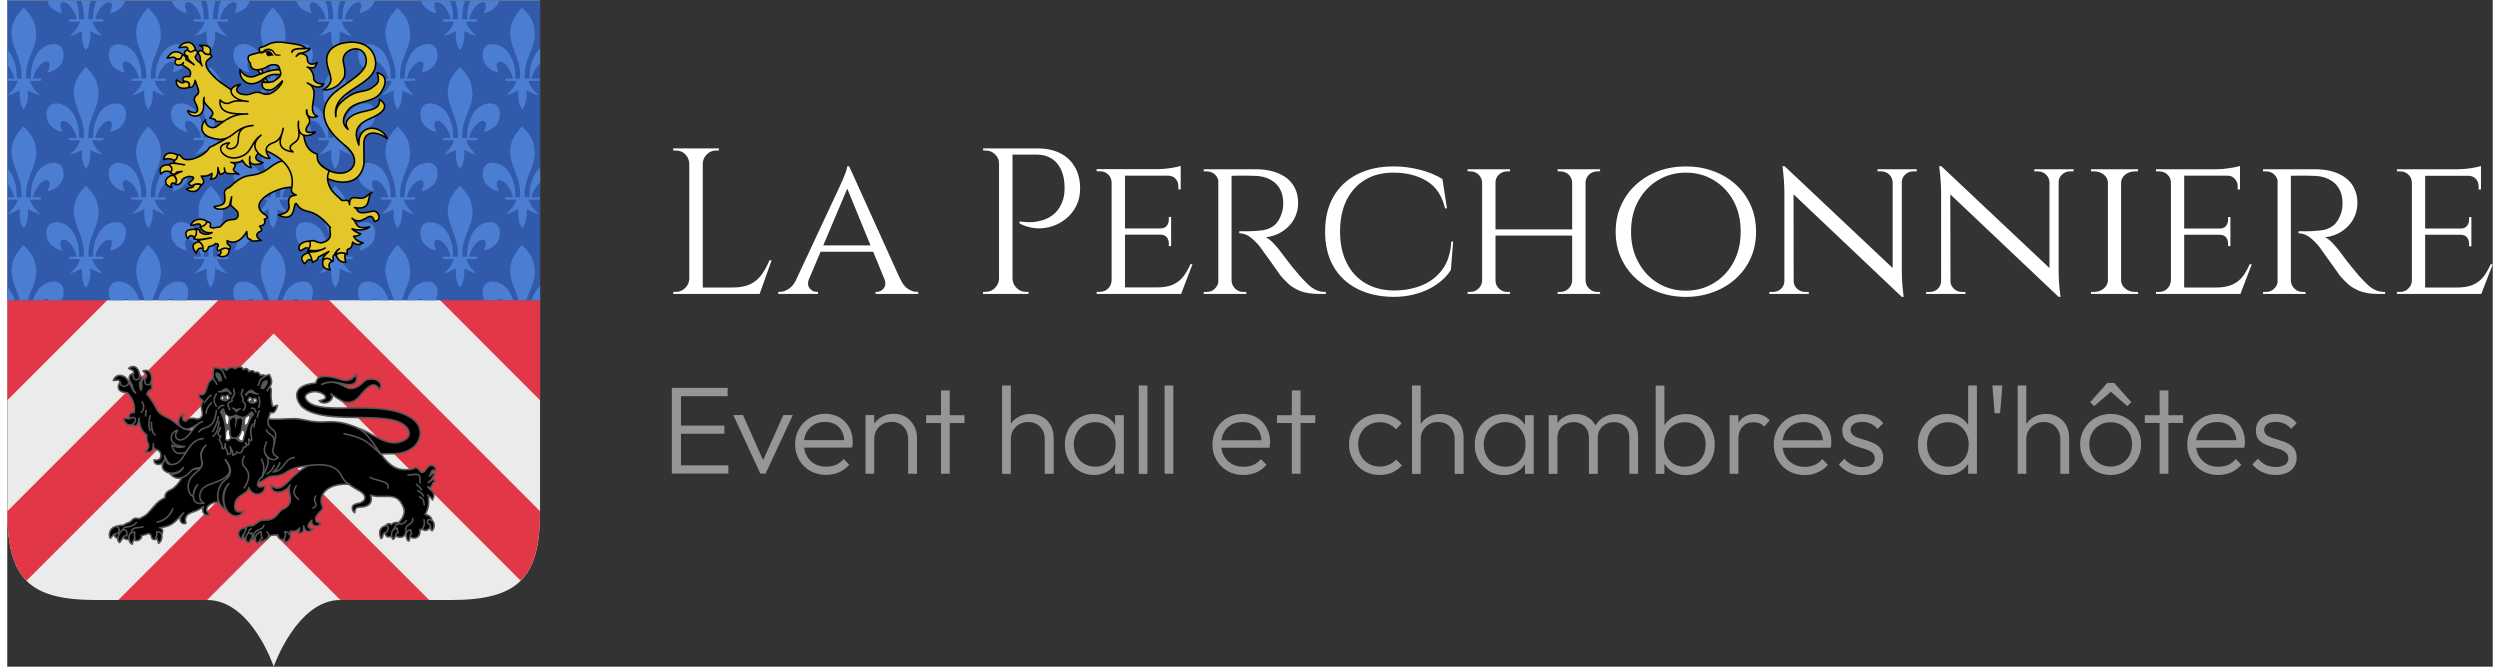
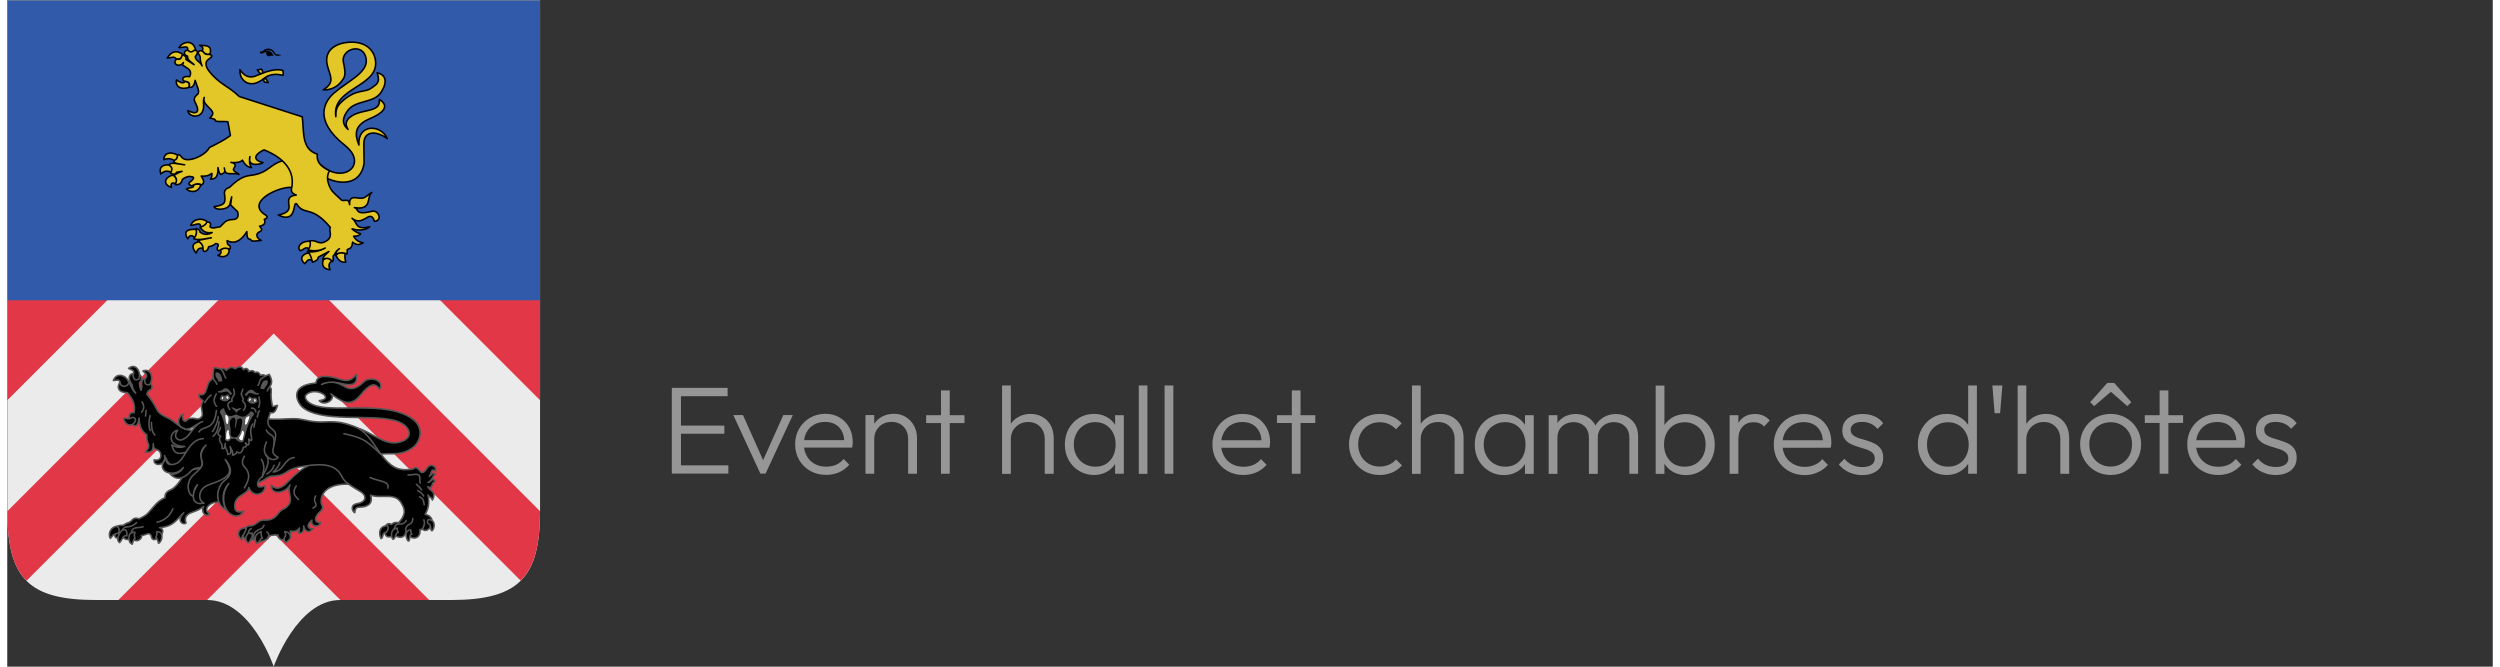
<svg xmlns="http://www.w3.org/2000/svg" version="1.2" viewBox="0 0 2360 633" width="300" height="80">
  <rect x="0" y="0" width="2360" height="633" fill="#333333" stroke="none" />
  <title>logo-per</title>
  <style>
		.s0 { fill: #969696 } 
		.s1 { fill: #ffffff } 
		.s2 { fill: #ebebeb } 
		.s3 { fill: #e13746 } 
		.s4 { fill: #000000;stroke: #565656;stroke-linecap: round;stroke-linejoin: round;stroke-width: 1.5 } 
		.s5 { fill: none;stroke: #565656;stroke-linecap: round;stroke-linejoin: round;stroke-width: 1.5 } 
		.s6 { fill: #ffffff;stroke: #565656;stroke-linecap: round;stroke-linejoin: round;stroke-width: 1.5 } 
		.s7 { fill: #565656 } 
		.s8 { fill: #325aaa } 
		.s9 { fill: #4b7dd2 } 
		.s10 { fill: #e3c628;stroke: #000000;stroke-linejoin: round;stroke-width: 1.5 } 
		.s11 { fill: #000000;stroke: #000000;stroke-linejoin: round;stroke-width: .5 } 
	</style>
  <path id="Event hall et chambres d'hôtes" fill-rule="evenodd" class="s0" d="m2162.2 402.3q-3.7-1.7-8.3-1.7-5.3 0-8.1 2-2.8 2.1-2.8 5.4 0 3.2 2.2 5.1 2.3 1.8 5.8 2.9 3.5 1.1 7.4 2.3 3.9 1.1 7.5 2.9 3.5 1.9 5.7 5 2.2 3.1 2.2 8.5 0 7.4-5.4 11.9-5.4 4.4-14.6 4.4-4.5 0-8.7-1.2-4.1-1.3-7.5-3.5-3.4-2.3-5.9-5.4l5.4-5.4q3.3 4 7.5 6 4.2 1.9 9.4 1.9 5.6 0 8.7-2.1 3.2-2.1 3.2-5.9 0-3.6-2.3-5.6-2.2-2-5.7-3.2-3.5-1.2-7.4-2.3-4-1.1-7.5-2.8-3.6-1.8-5.8-4.8-2.1-3.1-2.1-8.1 0-4.7 2.3-8.2 2.3-3.5 6.6-5.5 4.3-1.9 10.3-1.9 6.2 0 11.3 2.2 5.1 2.3 8.2 6.7l-5.3 5.3q-2.5-3.2-6.3-4.9zm-38.1 22.8h-45.7q0.6 4.3 2.5 7.8 2.7 4.8 7.5 7.6 4.7 2.7 11 2.7 5.1 0 9.4-1.8 4.3-1.9 7.2-5.6l5.3 5.5q-3.9 4.6-9.6 7.2-5.8 2.5-12.4 2.5-8.4 0-15-3.8-6.7-3.8-10.5-10.4-3.9-6.6-3.9-14.9 0-8.2 3.8-14.8 3.8-6.5 10.3-10.3 6.5-3.8 14.6-3.8 7.6 0 13.4 3.4 5.9 3.5 9.3 9.5 3.4 6.1 3.4 14.1 0 0.9-0.2 2.2-0.1 1.2-0.4 2.9zm-9.6-15.1q-2.2-4.5-6.2-6.9-4.1-2.4-9.9-2.4-6.1 0-10.6 2.6-4.5 2.6-7 7.3-1.8 3.2-2.3 7.4h38q-0.3-4.6-2-8zm-62.5 39.8h-8.3v-48.2h-14.1v-7.4h14.1v-23.5h8.3v23.5h14v7.4h-14zm-40.2-2.7q-6.5 3.9-14.6 3.9-8.1 0-14.7-3.9-6.6-3.9-10.4-10.5-3.9-6.7-3.9-14.8 0-8.1 3.9-14.6 3.8-6.5 10.4-10.4 6.6-3.8 14.7-3.8 8.1 0 14.6 3.8 6.6 3.8 10.4 10.3 3.9 6.6 3.9 14.7 0 8.3-3.9 14.8-3.8 6.6-10.4 10.5zm3.1-36.1q-2.7-4.6-7.3-7.4-4.5-2.7-10.4-2.7-5.9 0-10.5 2.7-4.6 2.8-7.2 7.4-2.6 4.7-2.6 10.8 0 6.1 2.6 10.9 2.6 4.8 7.2 7.5 4.6 2.8 10.5 2.8 5.9 0 10.4-2.8 4.6-2.7 7.3-7.5 2.6-4.9 2.6-10.9 0-6.1-2.6-10.8zm-17.5-39l-15.9 13.6-3.8-3.7 16.3-18.3h6.6l16.2 18.3-3.8 3.7zm-48 45.2q0-7.4-4.4-11.9-4.3-4.6-11.4-4.6-4.8 0-8.5 2.2-3.7 2.1-5.8 5.8-2.2 3.6-2.2 8.4v32.8h-8.2v-83.9h8.2v36.4q2.9-4.1 7.2-6.5 5-2.9 11.6-2.9 6.4 0 11.3 2.9 5 2.9 7.8 8 2.8 5.1 2.8 11.9v34.1h-8.4zm-62.4-24.9l-2.1-26.3h9.5l-2.2 26.3zm-25.1 48q-0.3 0.5-0.7 1-3.2 4.5-8.3 7.1-5.1 2.6-11.5 2.6-7.7 0-13.9-3.8-6.1-3.8-9.7-10.3-3.7-6.6-3.7-14.8 0-8.3 3.7-14.8 3.6-6.6 9.7-10.4 6.2-3.9 13.9-3.9 6.3 0 11.4 2.5 5.1 2.5 8.4 7 0.4 0.5 0.7 1v-37.5h8.3v83.8h-8.3zm-2.1-29.2q-2.5-4.8-6.9-7.5-4.4-2.7-10.2-2.7-5.8 0-10.3 2.7-4.5 2.7-7.1 7.5-2.5 4.8-2.5 11 0 6.1 2.5 10.9 2.6 4.8 7.2 7.5 4.5 2.6 10.3 2.6 5.8 0 10.2-2.6 4.4-2.7 6.9-7.5 2.5-4.8 2.5-10.9 0-6.3-2.6-11zm-101.5 5q3.5 1.1 7.4 2.2 4 1.2 7.5 3 3.6 1.8 5.8 5 2.2 3.1 2.2 8.4 0 7.5-5.4 11.9-5.4 4.5-14.7 4.5-4.5 0-8.6-1.3-4.2-1.2-7.5-3.5-3.4-2.2-5.9-5.3l5.3-5.4q3.3 4 7.5 5.9 4.2 2 9.5 2 5.5 0 8.7-2.1 3.1-2.2 3.1-5.9 0-3.6-2.2-5.6-2.3-2-5.8-3.2-3.5-1.2-7.4-2.3-3.9-1.1-7.5-2.9-3.5-1.7-5.7-4.8-2.2-3-2.2-8 0-4.7 2.3-8.2 2.3-3.5 6.7-5.5 4.3-1.9 10.2-1.9 6.3 0 11.4 2.2 5.1 2.3 8.2 6.6l-5.4 5.4q-2.5-3.2-6.2-4.9-3.7-1.8-8.4-1.8-5.3 0-8.1 2.1-2.8 2.1-2.8 5.4 0 3.2 2.3 5 2.2 1.9 5.7 3zm-26.9 9h-45.6q0.5 4.4 2.4 7.9 2.7 4.8 7.5 7.5 4.8 2.8 11.1 2.8 5.1 0 9.3-1.9 4.3-1.8 7.3-5.5l5.3 5.5q-3.9 4.6-9.7 7.1-5.7 2.6-12.3 2.6-8.5 0-15.1-3.8-6.6-3.8-10.5-10.4-3.8-6.7-3.8-14.9 0-8.2 3.8-14.8 3.8-6.6 10.3-10.4 6.5-3.7 14.6-3.7 7.5 0 13.4 3.4 5.9 3.4 9.2 9.5 3.4 6.1 3.4 14.1 0 0.9-0.1 2.1-0.1 1.3-0.5 2.9zm-9.5-15q-2.2-4.5-6.3-6.9-4.1-2.4-9.9-2.4-6 0-10.5 2.6-4.5 2.6-7.1 7.2-1.8 3.3-2.3 7.4h38.1q-0.3-4.5-2-7.9zm-58.3-8.3q-2.4-0.9-5.5-0.9-6.4 0-10.4 4.2-4 4.2-4 12.4v32.4h-8.3v-55.7h8.3v7.4q0.7-1.3 1.7-2.4 5.1-6.1 14.1-6.1 4.2 0 7.6 1.4 3.5 1.5 6.4 4.7l-5.4 5.8q-2-2.2-4.5-3.2zm-55.6 45.4q-6.3 3.9-14 3.9-6.4 0-11.5-2.6-5.1-2.6-8.3-7.2-0.4-0.5-0.7-1v9.6h-8.3v-83.8h8.3v37.5q0.4-0.5 0.7-1 3.4-4.6 8.5-7.1 5.2-2.4 11.3-2.4 7.7 0 13.9 3.8 6.2 3.9 9.8 10.4 3.6 6.6 3.6 14.9 0 8.2-3.6 14.7-3.5 6.5-9.7 10.3zm2.1-36.1q-2.6-4.8-7.1-7.5-4.5-2.7-10.3-2.7-5.8 0-10.2 2.7-4.5 2.7-6.9 7.5-2.5 4.7-2.5 11 0 6.1 2.5 10.9 2.4 4.8 6.8 7.5 4.4 2.6 10.2 2.6 5.9 0 10.4-2.6 4.5-2.7 7.1-7.5 2.5-4.8 2.5-10.9 0-6.3-2.5-11zm-69.9 4.7q0-6.9-4.1-11-4.2-4-10.6-4-4.1 0-7.6 1.8-3.5 1.8-5.6 5.1-2.1 3.4-2.1 8v34.2h-8.4v-34.1q0-6.9-4.1-11-4.2-4-10.4-4-4.3 0-7.8 1.8-3.5 1.8-5.6 5.1-2 3.4-2 8v34.2h-8.3v-55.7h8.3v7.4q2.6-3.7 6.6-5.9 4.8-2.6 10.9-2.6 5.9 0 10.6 2.6 4.7 2.6 7.5 7.3 0.3 0.5 0.5 1.1 0.3-0.6 0.6-1.1 3.1-4.7 8-7.3 4.9-2.6 10.8-2.6 5.9 0 10.7 2.6 4.8 2.6 7.6 7.3 2.8 4.7 2.8 11.3v35.6h-8.3zm-99.1 24.7q-0.2 0.5-0.5 0.9-3.1 4.6-8.2 7.1-5 2.6-11.3 2.6-7.9 0-14.2-3.9-6.3-3.8-9.9-10.3-3.6-6.5-3.6-14.7 0-8.3 3.6-14.9 3.6-6.5 9.9-10.4 6.3-3.8 14.1-3.8 6.4 0 11.4 2.5 5.1 2.6 8.2 7.1 0.3 0.4 0.5 0.8v-9.3h8.3v55.7h-8.3zm-1.9-29.5q-2.5-4.8-6.8-7.5-4.3-2.7-10.1-2.7-5.9 0-10.5 2.8-4.6 2.7-7.2 7.5-2.7 4.8-2.7 10.9 0 6.2 2.7 10.9 2.6 4.8 7.3 7.5 4.6 2.7 10.5 2.7 8.7 0 13.9-5.8 5.3-5.8 5.3-15.3 0-6.2-2.4-11zm-64.9 6.2q0-7.4-4.3-11.9-4.3-4.6-11.4-4.6-4.9 0-8.5 2.1-3.7 2.2-5.9 5.8-2.1 3.7-2.1 8.5v32.8h-8.3v-83.9h8.3v36.4q2.8-4.1 7.2-6.5 5-2.9 11.5-2.9 6.4 0 11.4 2.9 5 2.9 7.8 8 2.8 5.1 2.8 11.9v34.1h-8.5zm-81.8 23q4.7 2.8 10.6 2.8 4.7 0 8.7-1.7 4.1-1.8 6.9-5l5.6 5.6q-3.9 4.4-9.4 6.8-5.5 2.3-11.8 2.3-8.2 0-14.8-3.8-6.6-3.9-10.4-10.5-3.9-6.6-3.9-14.8 0-8.2 3.9-14.8 3.8-6.5 10.4-10.3 6.6-3.8 14.8-3.8 6.3 0 11.7 2.4 5.5 2.3 9.2 6.6l-5.4 5.6q-2.8-3.2-6.9-5-4-1.7-8.6-1.7-5.9 0-10.6 2.8-4.6 2.7-7.2 7.4-2.6 4.6-2.6 10.8 0 6 2.6 10.8 2.6 4.8 7.2 7.5zm-64.5 9.6h-8.3v-48.2h-14.1v-7.4h14.1v-23.5h8.3v23.5h14v7.4h-14zm-29.5-24.7h-45.7q0.5 4.3 2.5 7.8 2.6 4.9 7.4 7.6 4.8 2.7 11.1 2.7 5.1 0 9.4-1.8 4.2-1.9 7.2-5.5l5.3 5.4q-3.9 4.6-9.6 7.2-5.8 2.5-12.4 2.5-8.4 0-15.1-3.8-6.6-3.8-10.4-10.4-3.9-6.6-3.9-14.9 0-8.2 3.8-14.7 3.8-6.6 10.3-10.4 6.5-3.8 14.6-3.8 7.6 0 13.4 3.4 5.9 3.5 9.3 9.6 3.4 6.1 3.4 14 0 1-0.2 2.2-0.1 1.2-0.4 2.9zm-9.6-15.1q-2.2-4.4-6.3-6.9-4-2.4-9.9-2.4-6 0-10.5 2.6-4.5 2.6-7 7.3-1.8 3.3-2.4 7.4h38.1q-0.3-4.5-2-8zm-90-44h8.3v83.8h-8.3zm-24.5 0h8.2v83.9h-8.2zm-22.5 74.5q-0.2 0.4-0.5 0.8-3.1 4.6-8.2 7.1-5 2.6-11.3 2.6-7.9 0-14.2-3.9-6.3-3.8-9.9-10.3-3.6-6.5-3.6-14.7 0-8.3 3.6-14.9 3.6-6.5 9.9-10.4 6.3-3.8 14.1-3.8 6.4 0 11.4 2.5 5.1 2.6 8.2 7.1 0.3 0.4 0.5 0.8v-9.2h8.3v55.6h-8.3zm-1.9-29.5q-2.5-4.8-6.8-7.5-4.3-2.7-10.1-2.7-5.9 0-10.5 2.8-4.6 2.7-7.2 7.5-2.7 4.8-2.7 10.9 0 6.2 2.7 10.9 2.6 4.8 7.3 7.5 4.6 2.7 10.5 2.7 8.7 0 13.9-5.8 5.3-5.8 5.3-15.3 0-6.2-2.4-11zm-64.9 6.2q0-7.4-4.3-11.9-4.3-4.6-11.4-4.6-4.9 0-8.6 2.2-3.6 2.1-5.8 5.8-2.1 3.6-2.1 8.4v32.8h-8.3v-83.9h8.3v36.4q2.8-4.1 7.2-6.5 5-2.9 11.5-2.9 6.4 0 11.4 2.9 5 2.9 7.8 8 2.7 5.1 2.8 11.9v34.1h-8.5zm-90.2 32.6h-8.3v-48.1h-14.1v-7.5h14.1v-23.5h8.3v23.5h14v7.5h-14zm-39.5-32.7q0-7.4-4.3-11.9-4.3-4.6-11.5-4.6-4.8 0-8.5 2.1-3.7 2.2-5.8 5.8-2.1 3.7-2.1 8.5v32.8h-8.3v-55.7h8.3v8.2q2.8-4.1 7.1-6.5 5.1-2.9 11.6-2.9 6.4 0 11.4 3.1 4.9 3.1 7.7 8.3 2.8 5.2 2.8 11.4v34.1h-8.4zm-53.2 7.9h-45.6q0.5 4.3 2.5 7.8 2.6 4.9 7.4 7.6 4.8 2.7 11.1 2.7 5.1 0 9.4-1.8 4.2-1.9 7.2-5.5l5.3 5.4q-3.9 4.6-9.6 7.2-5.8 2.5-12.4 2.5-8.4 0-15.1-3.8-6.6-3.8-10.5-10.4-3.8-6.6-3.8-14.9 0-8.2 3.8-14.8 3.8-6.5 10.3-10.3 6.5-3.8 14.6-3.8 7.5 0 13.4 3.4 5.9 3.5 9.3 9.6 3.3 6.1 3.3 14 0 0.9-0.1 2.2-0.1 1.2-0.5 2.9zm-9.5-15.1q-2.2-4.5-6.3-6.9-4.1-2.4-9.9-2.4-6 0-10.5 2.6-4.5 2.6-7.1 7.3-1.7 3.3-2.3 7.4h38.1q-0.3-4.5-2-8zm-77.6 39.8l-25.7-55.6h9.2l19.1 42.8 19.2-42.8h9l-25.9 55.6zm-78.4 0h-5.7v-81.4h5.7 3 44.3v7.9h-44.3v27.9h41.2v7.7h-41.2v30h45v7.9h-45z" />
-   <path id="La Perchonniere" fill-rule="evenodd" class="s1" d="m2349.1 279.1h-0.5-29.5-23.3-0.4-9.2-3-14.2v-1.9h2.7q5 0 8.1-3.2 3.2-3.1 3.4-7.5v-93.3q-0.2-4.6-3.4-7.5-3.1-3-8.1-3h-2.7v-2h14.2 3 9.2 0.4 30.4q6.2 0 13.1-1 6.9-1.1 9.5-2.1v3.1 2 3.6 0.6 13h-2.2v-3q0-4.1-2.7-7.1-2.7-2.9-7.2-2.9h-40.9v50.1h33.6q4.1 0 6.1-2.5 2-2.4 2-5.8v-2.6h2.2v10.9 0.4 5.1 0.4 10.9h-2.2v-2.6q0-3.4-2-5.8-2-2.5-6.1-2.5h-33.6v50.1h30q9.9 0 15.9-2.8 6.1-2.9 9.8-7.9 3.8-5.1 6.5-11.4h2zm-115.3-2.7q-7-2.8-11.4-6.8-4.3-4.1-7.5-7.8-0.8-1-3.6-5.1-2.9-4-6.3-8.8-3.3-4.7-6.1-8.5-2.7-3.9-3.3-4.7-4-5.1-9.1-9.2-5.2-4-10.9-4v-2q6.3 0.2 11.3 0 5.5-0.2 11-0.9 5.6-0.7 10.4-4.2 4.8-3.6 7.6-11.8 0.8-2.2 1.2-5.2 0.4-2.9 0.2-6.1-0.2-5.5-2.1-9.9-1.9-4.3-5.3-7.5-3.5-3.1-8.2-4.9-4.8-1.8-10.7-2-9.3-0.4-16.2-0.2-5.2 0.2-6.5 0.1v99.6q0.2 4.3 3.4 7.5 3.1 3.2 7.9 3.2h2.5l0.2 1.9h-14-2.9-6.8-2.9-13.8v-1.9h2.7q4.8 0 7.9-3.2 2.6-2.6 3.2-5.9v-96.7q-0.7-3.4-3.2-5.7-3.1-3-7.9-3h-2.7v-2h13.8 2.9 7.3 2.4 23.1q9.3 0 16.7 2.2 7.4 2.2 12.6 6.3 5.3 4.1 8 10.1 2.8 5.9 2.8 13.4 0 8.3-3.9 15.4-4 7.1-11 11.6-7 4.6-15.9 5.6 3.4 1.3 7.8 6.1 4.4 4.7 7.6 9.2 5.1 7 9.2 12 4 5 8 9.6 4.1 4.5 7.6 7.8 3.4 3.4 7.5 5.3 4 1.9 9.4 1.9v1.9h-6.2q-10.8 0-17.8-2.7zm-114 2.7h-29.5-23.3-0.4-9.2-3-14.2v-1.9h2.8q4.9 0 8-3.2 3.2-3.2 3.4-7.5v-93.4q-0.2-4.5-3.4-7.4-3.1-3-8-3h-2.8v-2h14.2 3 9.2 0.4 30.5q6.1 0 13-1.1 6.9-1.1 9.5-2v3.1 2 3.5 0.6 13.1h-2.2v-3q0-4.1-2.7-7.1-2.6-3-7.2-3h-40.9v50.2h33.6q4.2 0 6.1-2.5 2-2.5 2-5.8v-2.6h2.2v10.9 0.4 5.1 0.4 10.8h-2.2v-2.5q0-3.4-2-5.9-1.9-2.4-6.1-2.4h-33.6v50.1h30.1q9.8 0 15.9-2.9 6-2.8 9.7-7.8 3.8-5.1 6.5-11.4h2l-10.8 28.2zm-108.7-5.1q3.9 3.2 9.4 3.2h2.6l0.2 1.9h-16.2-0.6-11.3-0.6-16.1v-1.9h2.7q5.5 0 9.4-3.2 3.8-3.2 4-7.5v-93.2q-0.2-4.5-4-7.6-3.9-3-9.4-3-0.2 0-2.7 0v-2h16.1 0.6 11.3 0.6 16.2l-0.2 2h-2.6q-5.5 0-9.4 3-3.8 3.1-4 7.6v93.2q0.2 4.3 4 7.5zm-60-108.3q-3.3 2.9-3.3 7.3v83.6q0 6.3 0.4 12.2 0.4 5.8 1.4 13.1h-1.8l-102.9-97.4 0.2 82.4q0 4.3 3.3 7.3 3.2 3 7.6 3h3.3v1.9h-14.2-0.6-7.7-0.6-14.2v-1.9h3.4q4.5 0 7.7-3 3.1-3 3.1-7.3v-84.5q0-10-1.8-24.6h2l102.7 96.7v-81.5q-0.2-4.4-3.4-7.3-3.1-3-7.7-3h-3.3v-2h14.4 0.4 7.7 0.6 14.2v2h-3.3q-4.4 0-7.6 3zm-148.9 0q-3.3 2.9-3.3 7.3v83.6q0 6.3 0.4 12.2 0.4 5.8 1.4 13.1h-1.8l-102.8-97.4 0.1 82.4q0 4.3 3.3 7.3 3.3 3 7.6 3h3.4v1.9h-14.3-0.6-7.7-0.5-14.3v-1.9h3.4q4.5 0 7.7-3 3.2-3 3.2-7.3v-84.5q0-10-1.8-24.6h2l102.6 96.7v-81.5q-0.2-4.4-3.3-7.3-3.2-3-7.7-3h-3.4v-2h14.4 0.4 7.7 0.6 14.2v2h-3.3q-4.4 0-7.6 3zm-161.1 99q-9.2 8.3-21.4 12.7-12.1 4.5-25.9 4.5-13.8 0-25.9-4.5-12-4.4-21.2-12.7-9.2-8.3-14.3-19.6-5.2-11.4-5.2-25.2 0-13.8 5.2-25.1 5.1-11.4 14.3-19.7 9.2-8.3 21.2-12.7 12.1-4.4 25.9-4.4 13.8 0 25.9 4.4 12.2 4.4 21.4 12.7 9.2 8.3 14.3 19.7 5.1 11.3 5.1 25.1 0 13.8-5.1 25.2-5.1 11.3-14.3 19.6zm-2.1-74.1q-6.9-12.5-18.8-19.6-11.8-7.1-26.4-7.1-14.4 0-26.3 7.1-11.8 7.1-18.7 19.6-7 12.6-7 29.3 0 16.6 7 29.2 6.9 12.7 18.7 19.8 11.9 7.1 26.3 7.1 14.6 0 26.4-7.1 11.9-7.1 18.8-19.8 6.9-12.6 6.9-29.2 0-16.7-6.9-29.3zm-141 88.5h-11.5-0.6-13.8v-1.9h2.4q4.7 0 8-3.2 3.2-3.2 3.4-7.5v-42.8h-72.8v42.8q0 4.3 3.3 7.5 3.4 3.2 8.1 3.2h2.4v1.9h-13.8-0.6-11.5-0.6-13.8v-1.9h2.4q4.7 0 8-3.2 3.2-3.2 3.4-7.5v-93.2q-0.2-4.5-3.4-7.6-3.3-3-8-3h-2.4v-2h13.8 0.6 11.5 0.6 13.8v2h-2.4q-4.7 0-8.1 3-3.3 3.1-3.3 7.6v44.5h72.8v-44.5q-0.2-4.5-3.4-7.6-3.3-3-8-3h-2.4v-2h13.8 0.6 11.5 0.6 13.8v2h-2.4q-4.7 0-8 3-3.2 3.1-3.4 7.6v93.2q0.2 4.3 3.4 7.5 3.3 3.2 8 3.2h2.4v1.9h-13.8zm-140.7-9.1q-8.3 5.8-18.7 8.8-10.5 3.1-22.2 3.1-19.9-0.2-34.6-7.7-14.7-7.5-22.6-21.3-7.9-13.8-7.9-33 0-19.3 7.9-33.1 7.9-13.8 22.6-21.3 14.7-7.5 34.6-7.5 12.3 0 24.7 3.1 12.5 3.2 21.6 8.9l4.3 27.8h-1.8q-4.3-18.1-17.5-26-13.1-7.9-31.5-7.9-15.6 0-26.9 6.8-11.4 6.8-17.6 19.3-6.2 12.6-6.2 29.9 0 17 6.2 29.5 6.2 12.6 17.7 19.4 11.4 6.8 27 7 14.9 0 26.8-4.9 11.9-4.8 19.5-15.1 7.5-10.2 8.4-26.4h1.8l-2.2 27q-5.1 7.9-13.4 13.6zm-105.3 9.1h-6.1q-10.9 0-17.9-2.7-7-2.8-11.4-6.8-4.3-4.1-7.5-7.8-0.8-1-3.6-5.1-2.9-4-6.2-8.8-3.4-4.7-6.2-8.5-2.7-3.9-3.3-4.7-4-5.1-9.1-9.2-5.1-4-10.9-4v-2q6.4 0.2 11.3 0 5.5-0.2 11.1-0.9 5.5-0.7 10.3-4.2 4.9-3.6 7.6-11.8 0.8-2.2 1.2-5.2 0.4-2.9 0.2-6.1-0.2-5.5-2.1-9.9-1.8-4.3-5.3-7.5-3.5-3.1-8.2-4.9-4.7-1.8-10.7-2-9.2-0.4-16.1-0.2-5.3 0.2-6.6 0.1v99.6q0.2 4.3 3.4 7.5 3.1 3.2 7.9 3.2h2.6l0.2 1.9h-14.1-2.9-6.7-3-13.8v-1.9h2.7q4.8 0 7.9-3.2 2.6-2.6 3.2-5.9v-96.7q-0.6-3.4-3.2-5.7-3.1-3-7.9-3h-2.7v-2h13.8 3 7.3 2.3 23.1q9.3 0 16.7 2.2 7.4 2.2 12.7 6.3 5.2 4.1 8 10.1 2.7 5.9 2.7 13.4 0 8.3-3.9 15.4-4 7.1-11 11.6-7 4.6-15.9 5.6 3.4 1.3 7.8 6.1 4.5 4.7 7.6 9.2 5.2 7 9.2 12 4.1 5 8 9.6 4.1 4.5 7.6 7.8 3.5 3.4 7.5 5.3 4.1 1.9 9.4 1.9zm-138 0h-29.4-23.3-0.4-9.3-3-14.2v-2h2.8q4.9 0 8.1-3.2 3.1-3.1 3.3-7.5v-93.3q-0.2-4.6-3.3-7.5-3.2-3-8.1-3h-2.8v-2h14.2 3 9.3 0.4 30.4q6.1 0 13-1 6.9-1.1 9.5-2.1v3.1 2 3.6 0.6 13h-2.2v-3q0-4.1-2.7-7.1-2.6-2.9-7.2-2.9h-40.8v50.1h33.5q4.2 0 6.2-2.5 1.9-2.4 1.9-5.8v-2.6h2.2v10.9 0.4 5.1 0.4 10.9h-2.2v-2.6q0-3.4-1.9-5.8-2-2.5-6.2-2.5h-33.5v50.1h30q9.9 0 15.9-2.8 6-2.9 9.8-7.9 3.7-5.1 6.5-11.4h1.9l-10.8 28.3zm-108.4-71.7q-5.9 5-13.4 7.4-7.5 2.5-15.5 1.9-8-0.6-15.5-4.5v-2q6.7 1 12 0.7 5.2-0.3 11-2.2 5.8-1.9 10.9-6.6 5-4.7 7.6-13.2 0.6-2.2 1-5.5 0.4-3.2 0.2-6.4-0.2-13.6-7.1-21.9-7-8.3-19.6-8.3h-22.7v117.8q0.2 5.2 3.9 8.8 3.6 3.7 8.7 3.7h2.6v2h-15.2-0.6-11.6-0.6-15.2v-2h2.5q5.2 0 8.8-3.7 3.7-3.6 3.9-8.8v-109.3q0-5.1-3.8-8.8-3.7-3.6-8.9-3.6h-2.3l-0.2-2h15.2 0.6 9.6 2.6 23.5q12.6 0 21.7 4.5 9.1 4.6 14 13.2 5 8.6 5 20.4 0 9.1-3.6 16.3-3.5 7.2-9.5 12.1zm-181.1 69.7h1.6q3.3 0 6.1-3.3 2.5-2.9 1-8l-11-26.8h-49.9l-11.4 26.9q-1.5 5 1 7.9 2.8 3.3 6.3 3.3h1.6v2h-37.7v-2h1.6q4.1 0 8.4-2.9 3.8-2.4 6.6-7.8l41.2-88.2q2.2-4.7 3.7-8.2 1.5-3.4 2.7-6.8 1.1-3.3 1.3-5.3h1.8l48.3 106.7h0.1q3 6.8 7.3 9.6 4.3 2.9 8.3 2.9h1.6v2h-40.5zm-26.9-98l-22.8 53.9h44.9zm-83.8 100h-32.2-21.2-0.5-11.7-0.6-15.2v-2h2.6q5.1 0 8.8-3.7 3.6-3.6 3.8-8.7v-109.4q-0.2-5.1-3.8-8.8-3.7-3.6-8.8-3.6h-2.6v-2h15.2 0.6 11.7 0.5 15.3v2q-0.2 0-2.6 0-5.1 0-8.8 3.6-3.7 3.7-3.9 8.8v117.7h28.3q10.5 0 17.1-3.3 6.6-3.3 10.7-9.2 4.2-5.9 7.3-13.4h2l-11.4 32z" />
  <path id="Фигура 1" class="s2" d="m0.1 0.5h505.8c0 0 0 441 0 484.9 0 62.1-19.3 84.3-84.3 84.3-28.4 0-62.5 0-105.4 0-41.2 0-63.2 63.2-63.2 63.2 0 0-21.2-63.2-63.2-63.2-39.9 0-58.5 0-105.4 0-63.1 0-84.3-19.7-84.3-84.3 0-57.2 0-484.9 0-484.9z" />
  <path id="Фигура 2" fill-rule="evenodd" class="s3" d="m487.5 551.3l-234.5-234.6-234.7 234.7c-13-13-18.2-33.9-18.2-66l252.9-253 252.9 253c0 31.4-5 52.6-18.4 65.9zm-487.4-171.3c0-25.4 0-62.2 0-94.9l252.9-252.9 252.9 252.9c0 29.8 0 69 0 94.9l-252.9-253zm400.5 189.7c-23.9 0-51.6 0-84.3 0l-63.3-63.2-63.2 63.2c-33.2 0-51.9 0-84.3 0l147.5-147.5z" />
  <g id="Группа 2">
    <path id="Фигура 4" fill-rule="evenodd" class="s4" d="m384.5 425.4c-11.6 7.8-17.4 4.3-33.2 6l-23-25.3c5.9-0.3 12.3 3.5 19 7.2 8 4.4 16.3 8.8 24.8 6.7 15.8-4 10.3-16.6-3.3-20.5-24.1-6.9-71 2.5-89-13.3-3-2.7-14.5-20 13.2-22.5 1.2-6.6 6.3-7.1 15.9-5.5 7.9 1.4 15.3 7.4 22.4-2.7 0.5 3.6 2.6 12.8-13.7 8.7-7.6-2-14-1.8-19.1 0.8 6.5-2.6 12.1-3.5 20.8 1.4 3.6 2.1 9.5 5.9 19.3-3.9 5.5-5.5 20.2-1.6 14.9 7.3-5.5-10.5-14.2 0.7-18.7 6-10.3 12.4-19.3 3.5-27.4-1.7 5.1 5-6.5 12.2-11.2 6.3 14.4-1.6-0.3-12.2-10.1-7.2-5.8 2.9-2.2 7.1 0.6 9.1 7.5 5.5 22.3 5.3 38.9 5.1 19.6-0.2 41.7-0.4 56.9 8.8 15 9 9.7 24.1 2 29.2zm-80.7 4.8l27.4 30.3c-18.4-3.1-33.1 2.9-33.2 15.3-0.1 5.2 3.8 4.9-0.6 9.7-9 8.1-2.6 12 0 10.5-0.2 4.9-9.7 4.8-8.1-2.1-7.1 6.3-1.9 8.8 1 8.1-3.6 4.7-8 2.8-8.8-2.6 0 3.8-0.1 7.5-5.1 6.7 1.1-2 1-2.6 1.1-4.8-2.3 3.3-5.5 3.5-8.9 3 3.3 5.7-10.3 13.2-11.6 3.6-4.6 0.1-9.4-0.1-9.5 3.3-6.8 4.7-12.3 3.6-13-0.1-1.9 2.7-9.5 2.9-10.6-2.5 0.7-2 1.4-3 2.9-7.4 1-2.8 5.1-1.2 7.5-2.7 3.3-1.9 5.4-5.1 10.6-4.7 4.5 0.3 8.9-1.3 12.6-6.4 3.9-5.3 5.6-3 9.4-7.7 5.1-6.3-1.6-12.8 1.6-19.3-3.6 7.6-18.4 10.6-17.8 0.1 4.2 5.3 10.2 2.9 15.1-2.3 4.4-4.6 7.8-7.7 11-10.3 7.9-6.5 24.1-12.7 27-17.7zm-154.4 2.4c1.7 10.3-11 10.5-9.9 4 8.3 1.9 7.5-7.7 3.5-9.2-3.4-1.2-4.4-1.9-4.3-6.1-0.1 5.5-0.3 8.7-7.6 7.9 1.6-2.2 4.5-4.2 2.7-8.1-1.3-2.7-1.5-5.3-1.2-8.1-5.6-4.1-7.1-8.9-7.5-16-1.7 19.9-16.7-7-4.6-5.1 1.5-9.1-2.4-14.1-6.4-19.1-18.1 0-3-20.5 2.1-8.8 1 1.8 2.8 7.3 5.8 9.3-2.3-2.9-3.3-5.5-3.4-7.9-11.3-15.9 16.3-12.6 7-1.9 0.2 4.2 0.8 5.3 1.4 7.1l0.8-3c-2.2-17.4 14.1-1.2 8.4 2.2-1.6 0.9-2.4 1.1-3.7 4.4 3.5 4.1 6.7 8.9 9.4 14.3 3.4 6.8 10.6 7.2 16.1 11.8 12.8 10.5 14.7 7.1 20.7 8.9l-9.6 38.4c-7.5-4-15.5-3-19.7-15z" />
    <path id="Фигура 4" class="s4" d="m240.7 396.5c7.8 2 15.6 1.7 22.8 1.3 4.9-0.2 9.4-0.4 13.5 0 5.1 0.6 13.2 3.5 25 2.8 12.8-0.7 19.4 1.4 27.4 4.3 12.9 4.8 18.2 17.1 25.8 26.8 7.9 10.1 14.9 16.7 30.2 13.5 2.6-2.4 4.7-0.5 6.1 1.6 3.1 4.5 5.6-0.4 7.3-2.6 4-5.2 9.3-0.5 7.9 3-4.2-3-3.9 1.9-5.8 5.1 2-2.1 4.2-4.4 5.6-1.9-2.8 0.8-2.1 5.2-6.9 7.6 0.8 0.2 1.7-0.6 2.6-1.4 1.5-1.3 3.1-2.7 4.1 1-1.6-0.4-2.2 1.1-2.8 2.6-0.7 1.9-1.4 3.9-4.2 1.9 2 4.1 8.7 4.6 4.4 12.7-1.8-3.8-2.3-1.9-4.2-4.8 1.7 8.3 0 13.7-2.7 18.4 13.6 2.7 2.9 20.4-2.7 13.8-0.5 0.7-1.3 0.8-2.3 0.5 1.4 9.5-9 11.4-13.2 2.1-1.5 8.8-11.3 4.7-11.1 2-0.9 1.9-7.4 6.2-9-0.9-0.2-2.1 0.6-4.7 1.1-7.1 1.7-2.1 3.4-1.9 5.1-0.7 1.4-1 1.9-2.4 7-1.9 8.6-9.2 4.5-14.7 2.7-18.1-3.7-7.1-10.3-6.9-17.2-6.8-4.1 0.1-8.4 0.2-12.2-1.2 3 9.5-4.9 11.3-10 11.4-2.2 0.1-4.8 0-5 5.3-2.1-0.8-5.2-7.3 2.3-8.6 8.6-1.5 9.9-7.5 2.5-11.8-17.2-9.9-15.2-11.4-18.5-16.5-7-10.9-23-9.6-40.4-6.2-4.5 0.9-7.8 2.6-10.7 4.5-4.8 3.2-8.6 3.7-12.7 3.8-4 0-5.8 1.9-8.3 3.4-6.9 4.2-10.8 4.5-14.4 4.7l-9.8 4.6-11.7 8.3c-10.7 6-8.5 2.2-14.3 5.1-3.5 1.7-7.6 6.1-1.9 9.8-3.1 3.6-8.7-1.4-5.6-7-3 2.2-5.6 3.8-11.1 5.6-6.6 2.2-7 6.6-5.6 10.1-3.1 2.4-9.5-2.4-2.2-9.7-6.4 5.5-8.9 13-22.9 14.1 9.3 3-6.3 17-7.8 8.8-1.1-6.1-6.3-1.1-9.6-1.3 1.7 2.7-5.7 9-9.4 0.9-3.9 5.1-6.4 2.2-8.7 0.1-12 4.9-4.5-5.9-6.7-9.1 3.9-2 5.5-1.5 7.6-1.6 2.5-1.8 4.2-2.4 5.6-2.8 3.2-1.2 3.2-5.5 9.5-3.4 2.9-1.7 5.4-2.1 8.9-5.9 4.8-5.2 8.7-11.3 15.7-14.1-0.3-3.3 1.2-5.7 4.9-7.3 4-1.7 8.7-6.1 14.8-18.1l43.9-8.8z" />
    <path id="Фигура 4" fill-rule="evenodd" class="s4" d="m403.5 503.9c-2.4 0.3-0.3-5.7-3.5-6.5-1-0.3-2-4.5 1-4 6.3 1.1 4.5 8.7 2.5 10.5zm-22.8 9.8c-2-1.8-4.2-10.4 2.5-10.5-0.3 1.6 0.3 2.9 1 4-3.3 0.8-1.1 6.8-3.5 6.5zm-14.5-1.7c-2-1.9-2.6-10.4 4.1-10.5-0.2 1.5 0.3 2.8 1 4-3.2 0.7-2.7 6.7-5.1 6.5zm-11.3-0.6c-1-1.8-4.1-11.4 6-12.4 1.9 3-0.2 4.7-0.9 6.5-4.4-0.3-2.6 5.4-5.1 5.9zm-91.6-0.9c1.1-2.3 1.6-2.8 0.1-5.7 4.2 0.4 4.3 1.9 5.2 3.5 1.4 2.7-1.6 4.8-3.6 6.8-1.5-0.2-2.6-2.8-1.7-4.6zm-26.4 5.3c-0.9-1-4.3-7.6 4.2-11-0.3 3.8 0.5 4.9 1.2 6.3-3.4 0.6-1 3-5.4 4.7zm-8.4-0.2c-1.6-2.3-4.1-4.2 0.6-9.8 1.1 0.9 2.2 1 3.3 0.2 0.4 1.8 0.1 3.2 0.1 4.8-2.1 0.5-0.6 3-4 4.8zm-5.7-3.1c0 0-5.4-3.9-2.3-8.7 1.2-1.7 3.9-2.9 6.2-2.4-0.1 3.2-1.6 4.5-2.6 6.6-1.3 0.5-1.1 2.7-1.3 4.5zm-81.8-2c0.6-1.4 1.5-3 0.9-5.6 7.3-0.5 5.4 9.2 1.8 11-0.8-2.9-1.7-5.4-2.7-5.4zm-10.4-150.5c4.2-4.3-0.1-5.4-1.7-7.8 8.1-2.9 10.3 7.6 6.2 13.1-5.1 0.5-4.5-2.9-4.5-5.3zm-11.3-3.5c2.6-5.6-1.8-5-4.1-6.7 6.8-5.7 12.1 3.3 9.9 10-4.6 2.4-5.1-1-5.8-3.3zm-11.8 8.6c-0.2-6.3-4.1-3.6-6.8-3.8 3.3-8.7 13.6-4.5 14.8 2.5-3 4.7-6.3 2.9-8 1.3zm-5.4 135.1c4.1-1.7 5.4 4.3 2.9 6.2-4.7 0.5-5.2 2.9-7 4.8-1.5-1.2-2.2-8.5 4.1-11zm7.5 3c3.7-1 4.3 1.6 4 5.6-3.5-1.3-4.6 4.2-6.9 6.4-4.6-3.1 1.4-11.6 2.9-12zm8.3-106.4c1.7-1.1 3.2-0.2 3.7 1 0.6 1.4-0.1 3.4-2.3 4.8-3.4 2.3-7 0.4-8.9-5 1.3-1.7 4.1 1.4 7.5-0.8zm3.3 108.6c-0.7 2.6-0.5 4.5 0.2 5.9-1.1-0.1-1.9 2.5-2.7 5.4-4.3-1-5.1-12.4 2.5-11.3z" />
    <path id="Фигура 4" class="s4" d="m185.5 400.2c-10 4-11.2 15-20.2 17.5-3 0.8-8.4-2.5-3.5-9.1-7.6 1-10.7 15.3 6.7 15.3-5.6 2-9.3 0-12.2-1.4 1.4 6.2 4.1 10 13.4 6.9 6-10.7 12.1-12.7 16.4-12.9-12.9 0.5-16.5 16.7-23.1 22.1-3.8 3.2-12.9 4.5-11.9-3.1-12.2 11.3 7.3 19.9 16.1 8.4-2.8 5.2-8.7 6.8-12.4 6.3 3.8 3.8 10.1 7.6 20-3.2 3.3-3.6 7.6-1.9 9.1-3.6 4.1-4.9-5.4-11.8 4.9-20.8-3.2 3.1-6.2 8.8-4.1 14.3 1.9 5-0.9 8-7 13.2-10.1 8.6-5.1 20.9-1.1 21 0.4-3.7 0.7-7.5 4.1-10.8-5.9 8.2-6.4 20.2 6.2 17.4-5.7-1.8-6.6-13.6 4.5-17.4 22.1-7.5 22.8-12.1 15.6-24 5.9 6.7 7.1 14.2 0 19.4-8.9 6.7-10.4 22.8 0.8 28.4-4.5-8.4-3.7-18.3 2.6-25.1-8.5 11.1-5 25.8 2.7 29.8 4.3 2.3 8.3 1.2 11.5-3.5-7.1 2.4-9-0.8-8.5-6.1 0.7-9.8 12.6-9.6 13.2-16.2 4.9 11.2 16.5 5.2 15.2-1.7-10.5 4.6-6.9-6.4-2.5-8.4 2.8-6.1 8.8-14.1 3.7-20.8 4.2 5 8 5.6 11.5 2.2-2.2-1.5-5.9-2.8-4.8-7.9 3.2-14.5 3-14.5 0.8-17.4-2.1-2.8-8-3.8-4.6-13.6 0.4-1.3 0.9-2 1-3.7 4.4 1.5 5.6-2.8 7-6.7-2.3-0.5-5 3.4-5.2-1.5-0.7-2.8-1.3-9.2-0.7-11.9-0.5-2.2 1.2-3.2-3.3-4.4-1.5-4.6 0.3-13.4-6.9-10.8-0.9-1.6-2.2-4.1-5.3-2.6-1.9-2.8-4-1.8-6.2-0.9 0.4-2.4-2-4.2-4.8-1.9-1.5-4.4-5.9-2.5-7.8-0.9-3.6-2.4-6.2-0.9-8.5 1.7-2.2-3.9-7.6-0.7-8.2 1.3l-6 7.7c-5.5 2.9-3 16.5-11.5 13.7-1 2.9 1.8 4.4 3.8 6.1-3.4 5.5-0.6 7.9-0.7 13.8-2.9 5.6-6.3 2.5-10.3 2.7-5 0.3-4.4 3.4-6.7 2.7-1.6-0.6-2.8-3.8-0.9-6.5-2.9-0.6-10 11 1.9 14 4.4 1.2 10.3-4.8 16.2-7.1z" />
    <path id="Фигура 4" class="s4" d="m238.1 365.9c2.8-3.3-1.1-5.9 10.7-10.4 5.2 9.7-0.3 11.1-1.9 15.6" />
    <path id="Фигура 4" class="s4" d="m199 364.8c-1.3-4.4-5.2-1.9-2.8-15.5 10.2-0.2 8.5 5.9 11.3 9.6" />
    <g id="Группа 3">
      <path id="Фигура 4" class="s5" d="m319.7 411.8c6.6 1.4 12.5 2.9 18.1 5.7 4.4 2.2 12.4 9.2 16.5 13.5" />
      <path id="Фигура 4" class="s5" d="m344.5 453.3c5.7 3.4 19.4 3.2 16.8 10.1" />
      <path id="Фигура 4" class="s5" d="m380.6 450.9c3.7 0.7 9.9-2.8 11.1 2.1 0.5 2.1-0.5 4.6 0.6 5.6" />
      <path id="Фигура 4" class="s5" d="m388.5 459.9c1.6 1.5 3.1 2.5 4.9 5.2" />
      <path id="Фигура 4" class="s5" d="m389.8 465.9c2.1 1.2 4.1 2.4 5.5 5" />
      <path id="Фигура 4" class="s5" d="m391.5 471.8c4.2 1.8 3.9 4.8 4.4 7.5" />
      <path id="Фигура 4" class="s5" d="m367.5 502.2c0.4-2.6 1.9-5.2 5.2-4.7 1.8 0.3 3.7 0.2 6.2-3.2" />
      <path id="Фигура 4" class="s5" d="m378.6 505c-0.6-3.1 0.2-5.4 2.4-6.7 2.2-1.1 4.2-2.4 4-6" />
      <path id="Фигура 4" class="s5" d="m394.1 502.4c0.8-1.4 3-4.8 1.5-8.8" />
      <path id="Фигура 4" class="s5" d="m247.5 511.2c0 0 2.3-4-1-6.2" />
      <path id="Фигура 4" class="s5" d="m234.5 511.1c-0.9-2.5-0.8-5 2.8-7.3 3.4-2.2 4.8-0.9 6.5-5.1" />
      <path id="Фигура 4" class="s5" d="m229.1 505.8c-0.2-1.6 0.8-2.9 2.6-4" />
      <path id="Фигура 4" class="s5" d="m290.3 482.4c1.8-0.9 4.1-1.8 2.1-5.4-1.2-2.2-0.5-4 0.4-6.1" />
      <path id="Фигура 4" class="s5" d="m274.4 461.4c-4.4 6.5-1.1 9.7 2.1 12.8" />
      <path id="Фигура 4" class="s5" d="m109.5 502.9c0.7-0.8 1.1-2.3 3.6-2.5 5.2-0.4 7.5-1.9 9.6-4.2" />
      <path id="Фигура 4" class="s5" d="m117.9 505.6c0.8-6.3 7.3-3.8 11.1-5.5" />
      <path id="Фигура 4" class="s5" d="m142.3 495.9c8.9-2.3 12.5-7.3 15-12.8" />
      <path id="Фигура 4" class="s5" d="m128 381.6c2.4 3.8 1.9 7-0.5 9.8" />
      <path id="Фигура 4" class="s5" d="m131.9 389.7l-0.6 5.3" />
      <path id="Фигура 4" class="s5" d="m135.7 394.8c-1.3 4.7-1.7 9.3 0 14" />
      <path id="Фигура 4" class="s5" d="m136.9 401.1c0.1 4.5 0.3 8.8 3.3 12" />
      <path id="Фигура 4" class="s5" d="m272.5 434.4c-10.5 1.6-8.6 12.2-19.9 13.8 2.2-2.6 4.6-3.9 6.2-8.9" />
      <path id="Фигура 4" class="s5" d="m246.4 450c2.4-1.7 4.9-2.6 7-8.2" />
      <path id="Фигура 4" class="s5" d="m225.1 463.2c3.4-5.6 6.1-11.2 2.2-17.4-2.1-3.2-6.5-4.7-2.2-12.6" />
      <path id="Фигура 4" class="s5" d="m242 452.9c0.9-4.2 3.4-9.9-0.6-16.7" />
      <path id="Фигура 4" class="s5" d="m246.2 432.7c-3.3-3.4-2.1-8.2-0.1-13.1" />
      <path id="Фигура 4" class="s5" d="m253.4 422c-0.2-3.2 1.3-6.6-3.6-9.5-1.6-1.1-2.9-2.3-3.8-4.1" />
      <path id="Фигура 4" class="s5" d="m235.7 398.6c-0.8 2.4-0.9 4.7-1.4 7" />
      <path id="Фигура 4" class="s5" d="m239.4 390.1c-1.3 1.6-1.4 4-2 6" />
      <path id="Фигура 4" class="s5" d="m193.7 375.3c-2.9 1.3-4.3 4.5-6.3 6.9" />
-       <path id="Фигура 4" class="s5" d="m193.9 382.4c-1.8 2.5-4.1 3.4-5.1 10" />
      <path id="Фигура 4" class="s5" d="m198.6 389.8c-2.1 20-12.3 13.6-16.6 20.3" />
      <path id="Фигура 4" class="s5" d="m200.2 395.7c0.8 2.1-3.9 13-5.3 14" />
      <path id="Фигура 4" class="s5" d="m195.4 414.2c3.8-2.8 5.1-7.9 5.7-13.7" />
      <path id="Фигура 4" class="s5" d="m202.5 405.8c0 2.8-5.4 6.1 0.2 8.4-3.7 5 2.6 6.2 1.1 11.3 1.5 1.1 2.8 1 3.2-4.4-0.5 5.3 2.7 6.7 2.3 10.4 1.7-0.8 4.4 0.6 2.3-7.5 0.8 2.7 3.2 4 2.3 8.2 1.5-0.3 4-1.2 3.9-3.2 2.3 1.4 4.7 2.4 6.6-4.4 1.7-0.2 3.8 0.1 1.7-4.2 3.7 4.6 3.7 1.2 3.2-3.6 4.9 5.2 1.8-4.2 1.8-7.2 0.1-2.9 0.9-6 2.2-7.1" />
-       <path id="Фигура 4" class="s5" d="m200.2 388c1.3-1.7 2.9-3.5 5.5-2.9" />
      <path id="Фигура 4" class="s5" d="m231.9 387.6c2.6-0.3 3.7 1.3 4.2 3.6" />
      <path id="Фигура 4" class="s5" d="m238.9 376.9c0.8 3.1 1.4 6.4-0.2 9.8" />
      <path id="Фигура 4" class="s5" d="m198.5 374c-3.3 5.6-2 8.9 0.1 11.7" />
      <path id="Фигура 4" class="s5" d="m224.2 389.5c3.3-3.5 2-6.1-0.7-8.9 1.5-2.2-1.2-4.5-1.3-6.8l1.5-4.2" />
      <path id="Фигура 4" class="s5" d="m211.3 388.9c-3.2-5-1.8-6.9 2.2-8.1-1.2-2.5 1.8-4.8 2.3-7l-0.8-4.4" />
    </g>
    <path id="Фигура 4" fill-rule="evenodd" class="s6" d="m228.5 380.1l1.6-2.9 2.7 1.6 3.2-0.6 1 2.9c-3.1 2.1-6 2.3-8.5-1zm-25.9-1.3l1-2.8 3.2 0.6 2.7-1.6 1.6 2.9c-2.5 3.3-5.4 3-8.5 0.9z" />
    <path id="Фигура 4" fill-rule="evenodd" class="s7" d="m246.8 365.2c-0.8 1.5-2.5 2.7-2.8 4.5l-3.7-0.7c0.4-2.3 1-4.4 2.3-6.4 1.8-1.8 3.1-1.6 4.5-1.4 0.6 0.4 0.4 2.7-0.3 4zm-48.8-7.6c-0.5-1.3-0.5-3.6 0-4 1.5-0.1 2.8-0.1 4.4 1.9 1.2 2.1 1.6 4.2 1.8 6.5l-3.7 0.4c-0.1-1.8-1.7-3.1-2.5-4.8zm40.6 17.2c-5.5 0.2-8.3-3.6-10.2-0.3l-1.7 1.7-1.3-1.6 3.1-3.2c1.9-1.8 4.2-1.8 5.9 0 1.2 1.3 2.5 2 4.5 1.9zm-6.7 3.5l2.2 0.2 0.7 3.4-5.1-0.3zm2.6 15.1c-4.6 5.2-7.8 15.7-9.9 25.3-2.2 3.1-6 0-8-1.9-1.5-0.4-3-0.3-4.4 0.2-1.7 2.6-3.4 2.7-5.4 0.7 0.5-9.7-0.3-18.8-5-26.1 0.3-2.2 1.7-3.5 4-4.1 0.7 2.7 1.6 5.3 3.6 6.7 2.3 1.5 3.6 0.8 5.9 0l1.9-0.8c1.4 0.5 2.6 1.3 4.2 1.8 4.2 1.6 6.8-1.5 9.9-4.7 1.3 0.3 2.6 0.6 3.2 2.9zm-13.1 3.9c-1.4-0.1-3.1 0.7-3.2 1.7-0.1 2.3-1 4.5-1.4 7h-0.7c-0.1-3 2.1-8.2-1-9.6-5.3 2.2-3.7 6.1-3.1 10.3 0.3 2.6-0.6 6.9 1.3 7.9 1.7 0.9 3.9 1 4.9 0.1 3.1-2.9 3.9-6.6 4.9-14.7-0.1-1.3-0.3-2.5-1.7-2.7zm-3.8-5.2c-1.2-2-3.1-3.5-5-5.1 1-0.1 1.6-0.5 3.2 0.5 1 0.6 2 1 3.3 0.6 1.5-1 2.5-0.6 3.5-0.2-1.9 1-3.9 2.1-5 4.2zm-8-12.4l-5.1 0.3 0.7-3.4 2.2-0.2zm0.9-6.3c-1.6-3.5-4.7-0.1-10.2-0.7l-0.1-1.6c1.9 0.3 3.3-0.2 4.6-1.4 1.8-1.7 4.1-1.4 5.8 0.5l2.9 3.5-1.4 1.5z" />
    <path id="Фигура 4" fill-rule="evenodd" class="s1" d="m225.7 403l0.3-4.3c0.2-0.8 0.4-1.6 1-2.3l2.1-1.3 0.9 0.7c-1.3 4-2.4 8.3-4.3 7.2zm-2.7 15.1c-0.8 0.1-1.5-0.4-2.3-1-0.7-0.7-0.7-1.3-0.4-1.8 0.8-1.6 2.1-3.1 2.4-5 0.2-1.2 0.5-1.6 1.5-0.9 1.6 2.1-0.6 5.3-0.7 8.1zm-12.3-1.4c-0.6 0.3-1.2 0.6-1.8 0.6q-0.4 0-0.7-0.2l-0.4-0.7c0.5-2.6-0.5-6.2 1.6-7.9 0 0 0.6-0.3 0.8-0.3l0.2 1.5c-0.3 1.9 0.5 3.6 1 5.3 0.2 0.6 0.1 1.2-0.7 1.7zm-3.7-22.3l1-0.5 1.8 1.9c0.3 0.9 0.3 1.7 0.3 2.5l-0.6 4.3c-2.1 0.5-2.2-4-2.5-8.2z" />
  </g>
  <path id="Прямоугольник 1" class="s8" d="m0.1 0.5h505.8v284.6h-505.8z" />
-   <path id="Фигура 6" fill-rule="evenodd" class="s9" d="m491.5 74.6h1.7 0.8 1.7l0.1-1.7v-0.1-0.1l0.1-0.9q0-0.7 0.1-1.5c0-1.6 0.2-3.6 0.4-5 0.8-4.3 3.3-12.8 8-17.6q0.7-0.7 1.5-1.4v14.2c-1 0.9-2 1.9-2.9 3.1-2.1 2.6-3.9 6-4.6 8.7q0 0.1 0 0.1 0 0 0 0l-0.6 2.2h2.3 5.3q0 0 0 0.1v2q0 0.1 0 0.1h-7.9-2.6l1 2.5c1.7 4.5 5.2 7.9 8.7 11.1-3-0.5-6-1.8-8.8-3.2l-2.6-1.3v2.9 0.2 0.1c0 1.5-0.1 4.7-1 8.1q-1.1 4.1-3.2 6.7c-1.5-1.9-2.5-4-3.1-6.6-0.5-2.5-0.7-5.3-0.8-8.6v-2.8l-2.6 1.3c-2.6 1.3-5.6 2.7-8.7 3.2 3.4-3.2 6.9-6.6 8.7-11.1l1-2.5h-2.7-7.8q-0.1 0-0.1-0.1v-2q0-0.1 0.1-0.1h4.8 2.4l-0.6-2.3c-1.1-3.8-4.2-9.4-7.8-12.1q-2-1.6-4-1.8h-0.1-0.1-0.1-0.1c-0.9 0-1.6 0.4-2.1 1.1-0.4 0.5-0.6 1.3-0.6 2.2 0 1.6 0.6 3.6 1.1 5.1q0.4 1.1 0.9 2.1c-2.8-0.5-5.6-1.7-8-3.3-3.3-2.2-5.6-5.1-6.5-8.2-0.5-1.7-0.8-3.5-0.8-5.3 0-2.1 0.4-4.1 1.2-5.7q1.3-2.6 3.8-3.8 2.1-0.7 4.5-0.7c4.5 0 9.4 2.2 13.1 5.8 4.7 4.8 7.2 13.3 8 17.6 0.2 1.7 0.3 4.2 0.3 6.1q0 0.5 0.1 1 0 0.2 0 0.5v1.7h1.8 1 1.7l0.1-1.7q0-0.6 0-1.4c0-2-0.2-4.8-0.4-6.5-0.8-5.2-2.7-10.3-4.5-15.2q-0.4-1-0.8-2c-1.9-5.2-3.8-10.7-3.8-16.4v-0.1c0-8.5 3.4-15.7 11.4-24.1 3.5 3.7 6.2 6.6 8.2 10 2.3 3.9 3.4 8.3 3.8 14.2q0 0.8 0 1.5c0 5.6-1.9 10.8-3.8 15.8q-0.4 0.9-0.8 1.8c-1.8 4.7-3.7 9.4-4.5 14.5-0.2 1.5-0.5 4.4-0.5 6.6q0 0.7 0.1 1.3zm-483-9.3c0.3 1.7 0.4 4.2 0.4 6.1l0.1 1q0 0.3 0 0.5l0.1 1.7h1.7 1 1.7l0.1-1.7q0-0.6 0-1.3c0-2.2-0.2-5-0.5-6.6-0.7-5.2-2.6-10.3-4.5-15.1q-0.3-1.1-0.7-2.1c-2-5.2-3.8-10.7-3.8-16.4v-0.1c0-8.4 3.4-15.7 11.4-24.1 3.5 3.7 6.2 6.6 8.2 10.1 2.2 3.9 3.4 8.2 3.8 14.1q0 0.8 0 1.5c0 5.6-1.9 10.8-3.8 15.8q-0.4 0.9-0.8 1.8c-1.8 4.7-3.8 9.5-4.5 14.5-0.3 1.7-0.5 4.5-0.5 6.5q0 0.8 0.1 1.4l0.1 1.7h1.7 0.8 1.7l0.1-1.7v-0.1-0.1l0.1-0.9q0-0.7 0-1.5c0.1-1.6 0.3-3.6 0.5-5 0.7-4.3 3.3-12.8 8-17.6 3.7-3.6 8.5-5.8 13-5.8q2.4 0 4.5 0.7 2.6 1.2 3.8 3.8c0.8 1.6 1.2 3.6 1.2 5.8 0 1.7-0.2 3.5-0.8 5.3-0.9 3-3.2 5.9-6.4 8.1-2.4 1.6-5.2 2.8-8 3.3q0.4-1 0.8-2.1c0.6-1.5 1.2-3.5 1.2-5.1q0-1.4-0.6-2.2-0.8-1.1-2.2-1.1h-0.1-0.2q-2 0.2-4.1 1.7c-1.2 0.9-2.4 2.1-3.5 3.5-2.1 2.6-3.9 6-4.6 8.7q0 0 0 0.1l-0.6 2.2h2.3 5.3q0.1 0 0.1 0.1v2.1q0 0-0.1 0h-7.9-2.6l1 2.5c1.8 4.5 5.2 7.9 8.7 11.1-3-0.5-6-1.8-8.8-3.2l-2.6-1.3v2.9 0.2 0.1c0 1.6-0.1 4.7-1 8.1q-1.1 4.1-3.2 6.7c-1.5-1.8-2.5-4-3-6.6-0.6-2.5-0.8-5.3-0.8-8.6l-0.1-2.8-2.5 1.3c-2.7 1.3-5.7 2.7-8.8 3.2 3.5-3.2 6.9-6.6 8.7-11.1l1-2.5h-2.7-7.3v-2.2h4.3 2.4l-0.6-2.2c-0.9-3.3-3.3-7.8-6.1-10.8v-14.3q0.2 0.2 0.4 0.4c4.7 4.8 7.3 13.3 8 17.6zm-8 207.9c3.1 3.1 5.3 7.8 6.6 11.9h-7v-12.4q0.2 0.2 0.4 0.5zm8.1 2.1q-0.3-1-0.7-2c-2-5.2-3.8-10.8-3.8-16.5 0-8.5 3.4-15.8 11.4-24.2 3.5 3.7 6.2 6.6 8.2 10.1 2.2 3.9 3.4 8.3 3.8 14.2q0 0.7 0 1.5c0 5.5-1.9 10.8-3.8 15.7q-0.4 0.9-0.8 1.8c-1.2 3-2.4 6.1-3.3 9.2h-7.6c-1-3.3-2.2-6.6-3.4-9.8zm118.4 0q-0.4-1-0.8-2c-1.9-5.2-3.8-10.8-3.8-16.5 0-8.5 3.5-15.8 11.5-24.2 3.4 3.7 6.1 6.6 8.1 10.1 2.3 3.9 3.5 8.3 3.8 14.2q0.1 0.7 0.1 1.5c0 5.5-1.9 10.8-3.9 15.7q-0.3 0.9-0.7 1.8c-1.2 3-2.4 6.1-3.4 9.2h-7.6c-0.9-3.3-2.1-6.6-3.3-9.8zm118.3 0q-0.3-1-0.7-2c-1.9-5.2-3.8-10.8-3.8-16.5 0-8.5 3.4-15.8 11.4-24.2 3.5 3.7 6.2 6.6 8.2 10.1 2.3 3.9 3.4 8.3 3.8 14.2q0 0.7 0 1.5c0 5.5-1.9 10.8-3.8 15.7q-0.4 0.9-0.8 1.8c-1.2 3-2.4 6.1-3.3 9.2h-7.6c-0.9-3.3-2.1-6.6-3.4-9.8zm118.4 0q-0.4-1-0.8-2c-1.9-5.2-3.8-10.8-3.8-16.5 0-8.5 3.5-15.8 11.5-24.2 3.4 3.7 6.2 6.6 8.1 10.1 2.3 3.9 3.5 8.3 3.8 14.2q0.1 0.7 0.1 1.5c0 5.5-1.9 10.8-3.9 15.7q-0.3 0.9-0.7 1.8c-1.2 3-2.4 6.1-3.3 9.2h-7.7c-0.9-3.3-2.1-6.6-3.3-9.8zm118.4 0q-0.4-1-0.8-2c-1.9-5.2-3.8-10.8-3.8-16.5 0-8.5 3.4-15.8 11.4-24.2 3.5 3.7 6.2 6.6 8.2 10.1 2.3 3.9 3.4 8.3 3.8 14.2q0 0.7 0 1.5c0 5.5-1.9 10.8-3.8 15.7q-0.4 0.9-0.8 1.8c-1.2 3-2.4 6.1-3.3 9.2h-7.6c-0.9-3.3-2.1-6.6-3.3-9.8zm22.3-2.1q0.8-0.8 1.5-1.4v13.3h-8c1.3-4.1 3.4-8.8 6.5-11.9zm-96.9-35.2c-2.8-0.6-5.6-1.7-8-3.3-3.2-2.2-5.5-5.1-6.5-8.2-0.5-1.7-0.8-3.6-0.8-5.3 0.1-2.2 0.5-4.1 1.2-5.7q1.3-2.6 3.8-3.8 2.2-0.8 4.5-0.8c4.5 0 9.4 2.2 13.1 5.9 4.7 4.8 7.2 13.3 8 17.6 0.3 1.6 0.3 4.2 0.4 6.1v0.9q0 0.3 0 0.6l0.1 1.7h1.7 1 1.7l0.1-1.7q0-0.6 0-1.3c0-2.2-0.2-5.1-0.4-6.6-0.8-5.3-2.7-10.3-4.5-15.2q-0.4-1-0.8-2c-1.9-5.2-3.8-10.8-3.8-16.5 0-8.5 3.4-15.7 11.5-24.1 3.4 3.6 6.1 6.6 8.1 10 2.3 3.9 3.4 8.3 3.8 14.2q0.1 0.8 0.1 1.5c0 5.5-2 10.8-3.9 15.7q-0.4 1-0.7 1.9c-1.9 4.6-3.8 9.4-4.6 14.5-0.2 1.5-0.5 4.4-0.5 6.6q0 0.7 0.1 1.3l0.1 1.7h1.7 0.8 1.7l0.1-1.7v-0.1-0.1l0.1-0.9q0-0.7 0.1-1.5c0.1-1.6 0.2-3.7 0.4-5 0.8-4.3 3.3-12.8 8-17.6 3.7-3.7 8.6-5.9 13.1-5.9q2.3 0 4.5 0.8 2.5 1.2 3.8 3.8c0.7 1.6 1.2 3.6 1.2 5.7 0 1.8-0.3 3.6-0.8 5.3-1 3.1-3.2 6-6.5 8.2-2.4 1.6-5.2 2.7-8 3.3q0.4-1 0.9-2.2c0.5-1.4 1.1-3.5 1.1-5q0-1.4-0.6-2.3-0.8-1-2.2-1h-0.1-0.1-0.1q-2 0.1-4.1 1.7c-1.1 0.8-2.4 2-3.5 3.5-2.1 2.6-3.9 5.9-4.6 8.7q0 0 0 0.1l-0.6 2.2h2.3 5.3q0 0 0.1 0v2.1q-0.1 0.1-0.1 0.1h-7.8-2.7l1 2.4c1.8 4.5 5.2 8 8.7 11.2-3-0.5-5.9-1.8-8.7-3.2l-2.7-1.4 0.1 3v0.1 0.2c0 1.5-0.2 4.7-1.1 8q-1.1 4.2-3.2 6.8c-1.4-1.9-2.4-4-3-6.6-0.7-2.7-0.8-5.7-0.9-8.6v-2.8l-2.5 1.2c-2.7 1.4-5.7 2.8-8.8 3.3 3.5-3.2 6.9-6.7 8.7-11.2l1-2.4h-2.6-7.9q-0.1 0-0.1-0.1v-2.1q0 0 0.1 0h4.9 2.3l-0.6-2.3c-1.1-3.8-4.1-9.4-7.7-12.2q-2.1-1.6-4.1-1.7h-0.2-0.1c-1 0-1.7 0.3-2.2 1.1-0.4 0.5-0.6 1.3-0.6 2.2 0 1.5 0.6 3.6 1.2 5q0.4 1.2 0.8 2.2zm-54-65.1q-2.1-1.6-4.1-1.8h-0.2-0.1c-1 0-1.7 0.4-2.2 1.1-0.5 0.7-0.6 1.6-0.6 2.2 0 1.6 0.6 3.7 1.2 5.1q0.4 1.2 0.8 2.1c-2.8-0.5-5.6-1.7-8-3.3-3.2-2.2-5.5-5.1-6.5-8.1-0.5-1.7-0.7-3.6-0.7-5.3 0-2.2 0.4-4.2 1.2-5.8q1.2-2.6 3.8-3.7 2.1-0.8 4.5-0.8c4.5 0 9.3 2.2 13 5.8 4.7 4.8 7.2 13.3 8 17.6 0.3 1.7 0.4 4.2 0.4 6.1v1q0 0.3 0.1 0.5v1.7h1.7 1.1 1.7l0.1-1.7q0-0.6 0-1.2c0-2.3-0.3-5.1-0.5-6.7-0.8-5.2-2.7-10.3-4.5-15.1q-0.4-1.1-0.8-2.1c-1.9-5.2-3.8-10.7-3.8-16.4v-0.1c0-8.4 3.5-15.7 11.5-24.1 3.4 3.7 6.2 6.6 8.1 10.1 2.3 3.9 3.5 8.2 3.8 14.2q0.1 0.7 0.1 1.4c0 5.6-1.9 10.8-3.9 15.8q-0.3 0.9-0.7 1.8c-1.9 4.7-3.8 9.5-4.5 14.5-0.3 1.6-0.5 4.4-0.5 6.7q0 0.6 0 1.2l0.1 1.7h1.7 0.9 1.7l0.1-1.7v-0.2-0.9q0.1-0.7 0.1-1.5c0.1-1.6 0.2-3.6 0.5-5 0.7-4.3 3.3-12.8 8-17.6 3.6-3.6 8.5-5.8 13-5.8q2.3 0 4.5 0.8 2.5 1.1 3.8 3.7c0.8 1.6 1.2 3.6 1.2 5.7 0 1.8-0.3 3.6-0.8 5.4-0.9 3-3.2 5.9-6.5 8.1-2.4 1.6-5.2 2.8-8 3.3q0.4-0.9 0.9-2.1c0.5-1.4 1.1-3.5 1.1-5.1 0-0.6-0.1-1.5-0.6-2.2q-0.7-1.1-2.1-1.1h-0.1-0.1-0.1-0.1q-2 0.2-4.1 1.7c-1.1 0.9-2.3 2.1-3.5 3.5-2.1 2.6-3.9 6-4.6 8.7q0 0.1 0 0.1l-0.6 2.2h2.3 5.3q0.1 0 0.1 0.1v2.1q0 0.1-0.1 0h-7.8-2.7l1 2.5c1.8 4.5 5.2 7.9 8.7 11.2-3.1-0.6-6-2-8.7-3.3l-2.6-1.3v2.9 0.2 0.1c0 1.6-0.1 4.7-1 8.1q-1.1 4.2-3.3 6.8c-1.4-1.9-2.4-4.1-3-6.6-0.6-2.8-0.8-5.8-0.8-8.7l-0.1-2.8-2.5 1.3c-2.7 1.3-5.7 2.7-8.8 3.3 3.5-3.3 6.9-6.7 8.7-11.2l1-2.5h-2.7-7.8q0 0.1 0 0v-2.1q0-0.1 0-0.1h4.9 2.4l-0.7-2.2c-1-3.9-4.1-9.5-7.7-12.2zm-64.4 65.1c-2.7-0.6-5.6-1.7-8-3.3-3.2-2.2-5.5-5.1-6.4-8.2-0.5-1.7-0.8-3.6-0.8-5.3 0-2.2 0.4-4.1 1.2-5.7q1.2-2.6 3.8-3.8 2.1-0.8 4.5-0.8c4.5 0 9.3 2.2 13 5.9 4.7 4.8 7.3 13.3 8 17.6 0.3 1.6 0.4 4.2 0.4 6.1v0.9q0 0.3 0.1 0.6v1.7h1.7 1.1 1.7l0.1-1.7q0-0.6 0-1.3c0-2.2-0.3-5.1-0.5-6.6-0.8-5.3-2.7-10.3-4.5-15.2q-0.4-1-0.7-2c-2-5.2-3.9-10.8-3.9-16.5h-0.6 0.6c0-8.5 3.5-15.7 11.5-24.1 3.4 3.6 6.2 6.6 8.1 10 2.3 3.9 3.5 8.3 3.9 14.2q0 0.8 0 1.5c0 5.5-1.9 10.8-3.9 15.7q-0.3 1-0.7 1.9c-1.9 4.6-3.8 9.4-4.5 14.5-0.3 1.7-0.5 4.5-0.5 6.5q0 0.7 0 1.4l0.1 1.7h1.7 0.9 1.7l0.1-1.7v-0.1-0.1-1q0.1-0.7 0.1-1.4c0.1-1.6 0.2-3.7 0.5-5 0.7-4.3 3.3-12.8 8-17.6 3.6-3.7 8.5-5.9 13-5.9q2.3 0 4.5 0.8 2.5 1.2 3.8 3.8c0.8 1.6 1.2 3.6 1.2 5.7 0 1.8-0.3 3.6-0.8 5.3-0.9 3.1-3.2 6-6.4 8.2-2.4 1.6-5.3 2.7-8 3.3q0.4-1 0.8-2.2c0.5-1.4 1.2-3.5 1.2-5q0-1.4-0.7-2.3-0.7-1-2.1-1h-0.1-0.2-0.1q-1.9 0.1-4 1.7c-1.2 0.8-2.4 2-3.5 3.5-2.1 2.6-3.9 5.9-4.6 8.7q-0.1 0-0.1 0.1 0 0 0 0l-0.5 2.2h2.3 5.3q0 0 0 0v2.1q0 0.1 0 0.1h-7.9-2.6l0.9 2.4c1.8 4.5 5.3 8 8.8 11.2-3-0.5-6-1.8-8.8-3.2l-2.6-1.4v3 0.1 0.2c0 1.5-0.1 4.7-1 8q-1.1 4.2-3.2 6.8c-1.5-1.9-2.5-4-3.1-6.6-0.6-2.6-0.7-5.3-0.8-8.6v-2.8l-2.6 1.2c-2.6 1.4-5.6 2.8-8.8 3.3 3.5-3.2 7-6.7 8.8-11.2l0.9-2.4h-2.6-7.9q0 0 0-0.1v-2.1q0 0 0 0h4.9 2.4l-0.7-2.3c-1-3.8-4.1-9.4-7.7-12.2q-2.1-1.6-4-1.7h-0.1-0.2-0.1c-0.9 0-1.6 0.3-2.2 1.1-0.4 0.5-0.6 1.3-0.6 2.2 0 1.5 0.7 3.6 1.2 5q0.4 1.2 0.8 2.2zm-54-65.1q-2.1-1.6-4-1.8h-0.1-0.2-0.1c-0.9 0-1.6 0.4-2.2 1.1-0.3 0.5-0.5 1.3-0.5 2.2 0 1.6 0.6 3.6 1.1 5.1q0.5 1.2 0.9 2.1c-2.8-0.5-5.6-1.7-8-3.3-3.3-2.2-5.6-5.1-6.5-8.1-0.5-1.7-0.8-3.6-0.8-5.3 0-2.2 0.4-4.2 1.2-5.8q1.3-2.6 3.8-3.7 2.1-0.8 4.5-0.8c4.5 0 9.4 2.2 13 5.8 4.8 4.8 7.3 13.3 8.1 17.6 0.2 1.7 0.3 4.2 0.4 6.1v1q0 0.3 0 0.5l0.1 1.7h1.7 1 1.7l0.1-1.7q0-0.6 0-1.2c0-2.3-0.2-5.1-0.4-6.7-0.8-5.2-2.7-10.3-4.6-15.1q-0.3-1.1-0.7-2.1c-1.9-5.2-3.8-10.7-3.8-16.4v-0.1c0-8.4 3.4-15.7 11.4-24.1 3.5 3.7 6.2 6.6 8.2 10.1 2.3 3.9 3.4 8.2 3.8 14.2q0 0.7 0 1.4c0 5.6-1.9 10.8-3.8 15.8q-0.4 0.9-0.8 1.8c-1.8 4.7-3.8 9.5-4.5 14.5-0.2 1.6-0.5 4.4-0.5 6.7q0 0.6 0.1 1.2l0.1 1.7h1.6 0.9 1.7l0.1-1.7v-0.1-0.1l0.1-0.9q0-0.7 0-1.5c0.1-1.6 0.3-3.6 0.5-5 0.8-4.3 3.3-12.8 8-17.6 3.7-3.6 8.5-5.8 13.1-5.8q2.3 0 4.4 0.8 2.6 1.1 3.9 3.7c0.7 1.6 1.1 3.6 1.1 5.8 0 1.7-0.2 3.6-0.7 5.3-1 3-3.3 5.9-6.5 8.1-2.4 1.6-5.2 2.8-8 3.3q0.4-0.9 0.8-2.1c0.6-1.5 1.2-3.5 1.2-5.1q0-1.4-0.6-2.2-0.8-1.1-2.2-1.1h-0.1-0.2q-2 0.2-4.1 1.7c-1.2 0.9-2.4 2.1-3.5 3.5-2.1 2.6-3.9 6-4.6 8.7q-0.1 0.1-0.1 0.1 0 0 0 0l-0.5 2.2h2.3 5.3q0 0 0 0.1v2.1q0 0.1 0 0h-7.8-2.7l1 2.5c1.8 4.5 5.2 7.9 8.7 11.2-3.1-0.6-6.1-2-8.7-3.3l-2.7-1.3 0.1 2.9v0.2 0.1c0 1.6-0.2 4.7-1.1 8.1q-1.1 4.2-3.2 6.8c-1.5-1.9-2.5-4.1-3-6.6-0.7-2.8-0.8-5.8-0.9-8.7v-2.8l-2.6 1.3c-2.6 1.3-5.7 2.7-8.7 3.3 3.4-3.3 6.9-6.7 8.7-11.2l0.9-2.5h-2.6-7.8q-0.1 0.1-0.1 0v-2.1q0-0.1 0.1-0.1h4.8 2.4l-0.6-2.2c-1.1-3.9-4.2-9.5-7.8-12.2zm-64.3 65.1c-2.8-0.6-5.6-1.7-8-3.3-3.3-2.2-5.5-5.1-6.5-8.2-0.5-1.7-0.8-3.5-0.8-5.3 0-2.1 0.5-4.1 1.2-5.7q1.3-2.6 3.8-3.8 2.2-0.8 4.5-0.8c4.5 0 9.4 2.2 13.1 5.9 4.7 4.8 7.2 13.3 8 17.6 0.3 1.6 0.3 4.2 0.4 6q0 0.6 0 1 0 0.3 0 0.6l0.1 1.7h1.7 1 1.7l0.1-1.7q0-0.6 0-1.4c0-2-0.1-4.8-0.4-6.5-0.8-5.3-2.7-10.3-4.5-15.2q-0.4-1-0.8-2c-1.9-5.2-3.8-10.8-3.8-16.5 0-8.5 3.4-15.7 11.4-24.1 3.5 3.6 6.2 6.6 8.2 10 2.3 3.9 3.5 8.3 3.8 14.2q0.1 0.8 0.1 1.5c0 5.5-1.9 10.8-3.9 15.7q-0.4 1-0.7 1.9c-1.9 4.6-3.8 9.4-4.6 14.5-0.2 1.5-0.4 4.4-0.4 6.6q0 0.7 0 1.3l0.1 1.7h1.7 0.9 1.6l0.1-1.7v-0.1l0.1-0.1v-0.9q0-0.7 0.1-1.5c0.1-1.6 0.2-3.7 0.4-5 0.8-4.3 3.3-12.8 8-17.6 3.7-3.7 8.6-5.9 13.1-5.9q2.3 0 4.5 0.8 2.5 1.2 3.8 3.8c0.7 1.6 1.2 3.5 1.2 5.7 0 1.7-0.3 3.6-0.8 5.3-1 3.1-3.3 6-6.5 8.2-2.4 1.6-5.2 2.7-8 3.3q0.4-1 0.9-2.2c0.5-1.4 1.1-3.5 1.1-5 0-0.7-0.1-1.5-0.6-2.3q-0.8-1-2.2-1h-0.1-0.2q-2 0.1-4.1 1.7c-1.1 0.8-2.4 2-3.5 3.5-2.1 2.6-3.9 5.9-4.6 8.7q0 0 0 0.1l-0.6 2.2h2.3 5.3q0.1 0 0.1 0v2.1q0 0.1-0.1 0.1h-7.8-2.7l1 2.4c1.8 4.5 5.2 8 8.7 11.2-3-0.5-5.9-1.8-8.7-3.2l-2.7-1.4 0.1 3v0.1 0.2c0 1.5-0.2 4.7-1.1 8q-1.1 4.2-3.2 6.8c-1.4-1.9-2.4-4-3-6.6-0.6-2.6-0.8-5.3-0.8-8.6l-0.1-2.8-2.5 1.2c-2.7 1.4-5.7 2.8-8.8 3.3 3.5-3.2 6.9-6.7 8.7-11.2l1-2.4h-2.7-7.8q-0.1 0-0.1-0.1v-2.1q0 0 0.1 0h4.9 2.3l-0.6-2.3c-1.1-3.8-4.1-9.4-7.8-12.2q-2-1.6-4-1.7h-0.2-0.1c-1 0-1.7 0.3-2.2 1.1-0.4 0.5-0.6 1.3-0.6 2.2 0 1.5 0.6 3.6 1.1 5q0.5 1.2 0.9 2.2zm-54-65.1q-2.1-1.6-4-1.8h-0.1-0.2-0.1c-0.9 0-1.6 0.4-2.2 1.1-0.5 0.7-0.6 1.6-0.6 2.2 0 1.6 0.7 3.7 1.2 5.1q0.4 1.2 0.8 2.1c-2.8-0.5-5.6-1.7-8-3.3-3.2-2.2-5.5-5.1-6.4-8.1-0.5-1.8-0.8-3.6-0.8-5.4 0-2.1 0.4-4.1 1.2-5.7q1.2-2.6 3.7-3.7 2.2-0.8 4.5-0.8c4.6 0 9.4 2.2 13.1 5.8 4.7 4.8 7.2 13.3 8 17.6 0.3 1.7 0.3 4.2 0.4 6.1v1q0 0.3 0 0.5l0.1 1.7h1.7 1.1 1.6l0.1-1.7q0.1-0.6 0.1-1.2c0-2.3-0.3-5.1-0.5-6.7-0.8-5.2-2.7-10.3-4.5-15.1q-0.4-1.1-0.8-2.1c-1.9-5.2-3.8-10.7-3.8-16.4v-0.1c0-8.4 3.5-15.7 11.5-24.1 3.4 3.7 6.1 6.6 8.1 10.1 2.3 3.9 3.5 8.2 3.8 14.2q0.1 0.7 0.1 1.4c0 5.6-1.9 10.8-3.9 15.8q-0.3 0.9-0.7 1.8c-1.9 4.7-3.8 9.5-4.6 14.5-0.2 1.6-0.4 4.4-0.4 6.7q0 0.6 0 1.2l0.1 1.7h1.7 0.9 1.7v-1.7h0.1v-0.2-0.9q0-0.7 0.1-1.5c0.1-1.6 0.2-3.6 0.4-5 0.8-4.3 3.3-12.8 8-17.6 3.7-3.6 8.6-5.8 13.1-5.8q2.3 0 4.5 0.8 2.5 1.1 3.8 3.7c0.8 1.6 1.2 3.6 1.2 5.8 0 1.7-0.3 3.6-0.8 5.3-0.9 3-3.2 5.9-6.4 8.1-2.4 1.6-5.3 2.8-8.1 3.3q0.5-0.9 0.9-2.1c0.5-1.4 1.1-3.5 1.1-5.1 0-0.6-0.1-1.5-0.6-2.2q-0.7-1.1-2.1-1.1h-0.1-0.1-0.1-0.1q-1.9 0.2-4 1.7c-1.2 0.9-2.4 2.1-3.6 3.5-2.1 2.6-3.9 6-4.6 8.7q0 0.1 0 0.1l-0.6 2.2h2.3 5.3q0.1 0 0.1 0.1v2.1q0 0.1-0.1 0h-7.8-2.6l0.9 2.5c1.8 4.5 5.3 7.9 8.7 11.2-3-0.6-6-2-8.7-3.3l-2.6-1.3v2.9 0.2 0.1c0 1.6-0.1 4.7-1 8.1q-1.2 4.2-3.3 6.8c-1.4-1.9-2.4-4.1-3-6.6-0.6-2.8-0.8-5.8-0.8-8.7l-0.1-2.8-2.5 1.3c-2.7 1.3-5.7 2.7-8.8 3.3 3.5-3.3 6.9-6.7 8.7-11.2l1-2.5h-2.6-7.9q0 0.1 0 0v-2.1q0-0.1 0-0.1h4.9 2.3l-0.6-2.2c-1-3.9-4.1-9.5-7.7-12.2zm-64.4 65.1c-2.7-0.6-5.6-1.7-8-3.3-3.2-2.2-5.5-5.1-6.4-8.2-0.5-1.7-0.8-3.5-0.8-5.3 0-2.1 0.4-4.1 1.2-5.7q1.2-2.6 3.8-3.8 2.1-0.8 4.5-0.8c4.5 0 9.4 2.2 13 5.9 4.7 4.8 7.3 13.3 8 17.6 0.3 1.6 0.4 4.2 0.4 6.1l0.1 0.9q0 0.3 0 0.6v1.7h1.8 1 1.7l0.1-1.7q0-0.6 0-1.3c0-2.2-0.2-5.1-0.5-6.6-0.7-5.3-2.6-10.3-4.5-15.2q-0.4-1-0.7-2c-2-5.2-3.8-10.8-3.9-16.5 0-8.5 3.5-15.7 11.5-24.1 3.5 3.6 6.2 6.6 8.2 10 2.2 3.9 3.4 8.3 3.8 14.2q0 0.8 0 1.5c0 5.5-1.9 10.8-3.8 15.7q-0.4 1-0.8 1.9c-1.8 4.6-3.8 9.4-4.5 14.5-0.3 1.5-0.5 4.4-0.5 6.6q0 0.7 0 1.3l0.1 1.7h1.7 0.9 1.7l0.1-1.7v-0.1-0.1-0.9q0.1-0.7 0.1-1.5c0.1-1.6 0.2-3.7 0.5-5 0.7-4.3 3.3-12.8 8-17.6 3.6-3.7 8.5-5.9 13-5.9q2.4 0 4.5 0.8 2.5 1.2 3.8 3.8c0.8 1.6 1.2 3.5 1.2 5.7 0 1.7-0.3 3.6-0.8 5.3-0.9 3.1-3.2 6-6.4 8.2-2.4 1.6-5.3 2.7-8 3.3q0.4-1 0.8-2.2c0.5-1.4 1.2-3.5 1.1-5q0.1-1.4-0.6-2.3-0.7-1-2.1-1h-0.1-0.2-0.1q-1.9 0.1-4 1.7c-1.2 0.8-2.4 2-3.5 3.5-2.2 2.6-3.9 5.9-4.7 8.7q0 0 0 0.1l-0.6 2.2h2.4 5.3q0 0 0 0v2.1q0 0.1 0 0.1h-7.9-2.6l0.9 2.4c1.8 4.5 5.3 8 8.7 11.2-3-0.5-6-1.9-8.7-3.2l-2.6-1.4v3 0.1 0.2c0 1.5-0.1 4.7-1 8q-1.1 4.2-3.2 6.8c-1.5-1.9-2.5-4-3.1-6.6-0.6-2.7-0.7-5.7-0.8-8.6v-2.8l-2.6 1.2c-2.6 1.4-5.7 2.8-8.8 3.3 3.5-3.2 7-6.7 8.8-11.2l0.9-2.4h-2.6-7.8q-0.1 0-0.1-0.1v-2.1q0 0 0.1 0h4.8 2.4l-0.6-2.3c-1.1-3.8-4.2-9.4-7.8-12.2q-2.1-1.6-4-1.7h-0.1-0.2-0.1c-0.9 0-1.6 0.3-2.2 1.1-0.4 0.5-0.6 1.3-0.6 2.2 0 1.5 0.7 3.6 1.2 5q0.4 1.2 0.8 2.2zm-34.3-50.7h1.7 0.8 1.7l0.1-1.7v-0.2l0.1-0.9q0-0.7 0-1.5c0.1-1.6 0.3-3.6 0.5-5 0.7-4.3 3.3-12.8 8-17.6 3.7-3.6 8.5-5.8 13-5.8q2.4 0 4.5 0.8 2.6 1.1 3.8 3.7c0.8 1.6 1.2 3.6 1.2 5.8 0 1.7-0.2 3.6-0.8 5.3-0.9 3-3.2 5.9-6.4 8.1-2.4 1.6-5.2 2.8-8 3.3q0.4-0.9 0.8-2.1c0.6-1.4 1.2-3.5 1.2-5.1 0-0.6-0.1-1.5-0.6-2.2q-0.8-1.1-2.2-1.1h-0.1-0.2q-2 0.2-4.1 1.7c-1.2 0.9-2.4 2.1-3.5 3.5-2.1 2.6-3.9 6-4.6 8.7q0 0.1 0 0.1l-0.6 2.2h2.3 5.3q0.1 0 0.1 0.1v2.1q0 0.1-0.1 0h-7.9-2.6l1 2.5c1.8 4.5 5.2 7.9 8.7 11.2-3.1-0.6-6.1-2-8.8-3.3l-2.6-1.3v2.9 0.2 0.1c0 1.6-0.1 4.7-1 8.1q-1.1 4.2-3.2 6.8c-1.5-1.9-2.5-4.1-3-6.6-0.6-2.6-0.8-5.3-0.8-8.7l-0.1-2.8-2.5 1.3c-2.7 1.3-5.7 2.7-8.8 3.3 3.5-3.3 6.9-6.7 8.7-11.2l1-2.5h-2.7-7.3v-2.2h4.3 2.4l-0.6-2.2c-0.9-3.3-3.3-7.8-6.1-10.8v-14.3q0.2 0.2 0.4 0.4c4.7 4.8 7.3 13.3 8 17.6 0.3 1.7 0.4 4.2 0.4 6.1l0.1 1q0 0.3 0 0.5l0.1 1.7h1.7 1 1.7l0.1-1.7q0-0.5 0-1.2c0-2.3-0.2-5.1-0.5-6.7-0.7-5.2-2.6-10.3-4.5-15.1q-0.3-1.1-0.7-2.1c-2-5.2-3.8-10.7-3.8-16.4v-0.1c0-8.4 3.4-15.7 11.4-24.1 3.5 3.7 6.2 6.6 8.2 10.1 2.2 3.9 3.4 8.2 3.8 14.2q0 0.7 0 1.4c0 5.6-1.9 10.8-3.8 15.8q-0.4 0.9-0.8 1.8c-1.8 4.7-3.8 9.5-4.5 14.5-0.3 1.7-0.5 4.5-0.5 6.5q0 0.8 0.1 1.4zm59.1-56.3h1.7 0.9 1.7l0.1-1.7v-0.1-0.1-0.9q0.1-0.7 0.1-1.5c0.1-1.6 0.2-3.6 0.5-5 0.7-4.3 3.3-12.8 8-17.6 3.7-3.7 8.5-5.9 13.1-5.9q2.3 0 4.4 0.8 2.5 1.2 3.8 3.8c0.8 1.6 1.2 3.5 1.2 5.7 0 1.7-0.3 3.6-0.8 5.3-0.9 3.1-3.2 6-6.4 8.2-2.4 1.6-5.3 2.8-8.1 3.3q0.5-1 0.9-2.2c0.5-1.4 1.1-3.5 1.1-5 0-0.7-0.1-1.6-0.6-2.3q-0.7-1-2.1-1l-0.1-0.1v0.1h-0.2-0.1q-1.9 0.1-4 1.7c-1.2 0.8-2.4 2-3.5 3.5-2.2 2.6-3.9 6-4.7 8.7q0 0 0 0.1l-0.6 2.2h2.4 5.3q0 0 0 0.1v2q0 0.1 0 0.1h-7.9-2.6l0.9 2.5c1.8 4.5 5.3 7.9 8.7 11.1-3-0.5-6-1.9-8.7-3.2l-2.6-1.3v2.9 0.2 0.1c0 1.5-0.1 4.7-1 8.1q-1.1 4.1-3.2 6.7c-1.5-1.9-2.5-4-3.1-6.6-0.6-2.7-0.7-5.7-0.8-8.6v-2.8l-2.6 1.3c-2.6 1.3-5.7 2.7-8.8 3.2 3.5-3.2 7-6.6 8.7-11.1l1-2.5h-2.6-7.8q-0.1 0-0.1-0.1v-2q0-0.1 0.1-0.1h4.8 2.4l-0.6-2.3c-1.1-3.8-4.2-9.4-7.8-12.2q-2-1.6-4-1.7h-0.1-0.2v-0.1l-0.1 0.1c-0.9 0-1.6 0.3-2.2 1-0.5 0.7-0.6 1.6-0.6 2.2 0 1.6 0.7 3.7 1.2 5.1q0.4 1.2 0.8 2.2c-2.8-0.5-5.6-1.7-8-3.3-3.2-2.2-5.5-5.1-6.4-8.2-0.5-1.7-0.8-3.5-0.8-5.3 0-2.1 0.4-4.1 1.2-5.7q1.3-2.6 3.8-3.8 2.1-0.8 4.5-0.8c4.5 0 9.3 2.2 13 5.9 4.7 4.8 7.3 13.3 8 17.6 0.3 1.7 0.4 4.2 0.4 6.1l0.1 1q0 0.2 0 0.5v1.7h1.8 1 1.7l0.1-1.7q0-0.6 0-1.3c0-2.2-0.2-5.1-0.5-6.6-0.7-5.3-2.6-10.3-4.5-15.2q-0.4-1-0.7-2c-2-5.2-3.8-10.8-3.9-16.4v-0.1c0-8.5 3.5-15.7 11.5-24.2 3.5 3.7 6.2 6.7 8.2 10.1 2.2 3.9 3.4 8.3 3.8 14.2q0 0.8 0 1.5c0 5.6-1.9 10.8-3.8 15.7q-0.4 1-0.8 1.9c-1.8 4.6-3.8 9.4-4.5 14.5-0.3 1.5-0.5 4.4-0.5 6.6q0 0.7 0 1.3zm59.2-56.4h1.7 0.9 1.6l0.1-1.6 0.1-0.1v-0.2-0.9q0-0.7 0.1-1.5c0.1-1.6 0.2-3.6 0.4-4.9 0.8-4.3 3.3-12.9 8-17.6 3.7-3.7 8.6-5.9 13.1-5.9q2.3 0 4.5 0.8 2.5 1.2 3.8 3.8c0.8 1.6 1.2 3.5 1.2 5.7 0 1.7-0.3 3.6-0.8 5.3-0.9 3.1-3.2 5.9-6.4 8.1-2.5 1.7-5.3 2.8-8.1 3.3q0.5-0.9 0.9-2.1c0.5-1.4 1.1-3.5 1.1-5.1q0-1.3-0.6-2.2-0.7-1-2.1-1.1h-0.1-0.1-0.1-0.1q-1.9 0.2-4 1.7c-1.2 0.9-2.4 2.1-3.6 3.5-2.1 2.7-3.9 6-4.6 8.7q0 0.1 0 0.1 0 0 0 0l-0.6 2.2h2.3 5.3q0.1 0 0.1 0.1v2.1q0 0.1-0.1 0h-7.8-2.7l1 2.5c1.8 4.5 5.3 7.9 8.7 11.2-2.9-0.5-5.9-1.9-8.7-3.3l-2.6-1.3v2.9 0.2 0.1c0 1.6-0.1 4.7-1 8.1q-1.2 4.2-3.3 6.8c-1.4-1.9-2.4-4.1-3-6.6-0.6-2.8-0.8-5.8-0.8-8.6l-0.1-2.9-2.5 1.3c-2.7 1.3-5.7 2.7-8.8 3.3 3.5-3.3 7-6.7 8.7-11.2l1-2.5h-2.6-7.9q0 0.1 0 0v-2.1q0-0.1 0-0.1h4.9 2.3l-0.6-2.2c-1-3.9-4.1-9.4-7.7-12.2q-2-1.6-4-1.8h-0.1-0.2-0.1c-0.9 0-1.6 0.4-2.2 1.1-0.4 0.6-0.6 1.3-0.6 2.2 0 1.6 0.7 3.7 1.2 5.1q0.4 1.2 0.8 2.1c-2.8-0.5-5.5-1.6-8-3.3-3.2-2.2-5.5-5-6.4-8.1-0.5-1.7-0.8-3.6-0.8-5.4 0-2.1 0.4-4.1 1.2-5.6q1.2-2.6 3.7-3.8 2.2-0.8 4.5-0.8c4.6 0 9.4 2.2 13.1 5.9 4.7 4.7 7.2 13.3 8 17.6 0.3 1.6 0.3 4.2 0.4 6v1q0 0.3 0 0.5l0.1 1.7h1.7 1.1 1.6l0.1-1.6q0.1-0.6 0.1-1.3c0-2.3-0.3-5.1-0.5-6.7-0.8-5.2-2.7-10.2-4.5-15.1q-0.4-1-0.8-2c-1.9-5.2-3.8-10.8-3.8-16.5v-0.1c0-8.4 3.5-15.7 11.5-24.1 3.4 3.7 6.1 6.7 8.1 10.1 2.3 3.9 3.5 8.3 3.8 14.2q0.1 0.7 0.1 1.5c0 5.5-1.9 10.8-3.9 15.7q-0.3 0.9-0.7 1.9c-1.9 4.6-3.8 9.4-4.6 14.4-0.2 1.6-0.4 4.4-0.4 6.7q0 0.7 0 1.3zm59.2 56.3h1.7 0.9 1.6l0.1-1.7 0.1-0.2v-0.9q0-0.7 0.1-1.5c0.1-1.6 0.2-3.6 0.4-4.9 0.8-4.3 3.3-12.9 8-17.6 3.7-3.7 8.6-5.9 13.1-6q2.3 0 4.5 0.8 2.5 1.2 3.8 3.8c0.7 1.6 1.2 3.6 1.2 5.7 0 1.8-0.3 3.6-0.8 5.3-1 3.1-3.3 6-6.5 8.2-2.4 1.6-5.2 2.8-8 3.3q0.4-1 0.9-2.1c0.5-1.5 1.1-3.5 1.1-5.1 0-0.6-0.1-1.5-0.6-2.3q-0.8-1-2.2-1h-0.1-0.2q-2 0.2-4.1 1.7c-1.1 0.9-2.4 2.1-3.5 3.5-2.1 2.6-3.9 6-4.6 8.7q0 0.1 0 0.1l-0.6 2.2h2.3 5.3q0.1 0 0.1 0.1v2.1q0 0-0.1 0h-7.8-2.7l1 2.5c1.8 4.5 5.2 7.9 8.7 11.1-3-0.5-5.9-1.8-8.7-3.2l-2.7-1.3 0.1 2.9v0.2 0.1c0 1.6-0.2 4.7-1.1 8.1q-1.1 4.1-3.2 6.7c-1.4-1.8-2.4-4-3-6.5-0.6-2.6-0.8-5.3-0.8-8.6l-0.1-2.9-2.5 1.3c-2.7 1.3-5.7 2.7-8.8 3.2 3.5-3.2 6.9-6.6 8.7-11.1l1-2.5h-2.7-7.8q-0.1 0-0.1 0v-2.1q0-0.1 0.1-0.1h4.9 2.3l-0.6-2.2c-1.1-3.9-4.1-9.5-7.8-12.2q-2-1.6-3.9-1.8h-0.1-0.2-0.1c-1 0-1.7 0.3-2.2 1.1-0.5 0.7-0.6 1.6-0.6 2.2 0 1.6 0.6 3.6 1.1 5.1q0.5 1.1 0.9 2.1c-2.8-0.5-5.6-1.7-8-3.3-3.3-2.2-5.5-5.1-6.5-8.2-0.5-1.7-0.8-3.5-0.8-5.3 0-2.1 0.5-4.1 1.2-5.7q1.3-2.6 3.8-3.8 2.2-0.8 4.5-0.8c4.5 0.1 9.4 2.3 13.1 6 4.7 4.7 7.2 13.3 8 17.5 0.3 1.7 0.3 4.2 0.4 6.1q0 0.5 0 1 0 0.3 0 0.5l0.1 1.7h1.7 1 1.7l0.1-1.7q0-0.6 0-1.4c0-2-0.1-4.8-0.4-6.5-0.8-5.2-2.7-10.3-4.5-15.2q-0.4-1-0.8-2c-1.9-5.2-3.8-10.7-3.8-16.4v-0.1c0-8.5 3.4-15.7 11.4-24.1 3.5 3.7 6.2 6.6 8.2 10 2.3 4 3.5 8.3 3.8 14.3q0.1 0.7 0.1 1.4c0 5.6-1.9 10.8-3.9 15.8q-0.4 0.9-0.7 1.8c-1.9 4.6-3.8 9.4-4.6 14.5-0.2 1.5-0.4 4.4-0.4 6.7q0 0.7 0 1.2zm59.2-56.3h1.6 0.9 1.7l0.1-1.7v-0.1-0.1l0.1-1q0-0.7 0-1.4c0.1-1.7 0.3-3.7 0.5-5 0.8-4.3 3.3-12.8 8-17.6 3.7-3.7 8.5-5.9 13.1-5.9q2.3 0 4.5 0.8 2.5 1.2 3.8 3.8c0.7 1.6 1.1 3.6 1.1 5.7 0 1.8-0.2 3.6-0.7 5.3-1 3.1-3.3 6-6.5 8.1-2.4 1.7-5.2 2.8-8 3.4q0.4-1 0.8-2.2c0.6-1.4 1.2-3.5 1.2-5.1q0-1.3-0.6-2.2-0.8-1-2.2-1.1l-0.1 0.1h-0.2q-2 0.1-4.1 1.7c-1.2 0.8-2.4 2-3.5 3.4-2.1 2.7-3.9 6-4.6 8.8q-0.1 0-0.1 0 0 0 0 0l-0.5 2.3h2.3 5.3q0 0 0 0v2.1q0 0.1 0 0.1h-7.9-2.6l1 2.4c1.8 4.5 5.2 7.9 8.7 11.2-3-0.5-5.9-1.8-8.7-3.3l-2.7-1.3 0.1 3v0.1 0.1c0 1.6-0.2 4.8-1.1 8.1q-1.1 4.2-3.2 6.8c-1.5-1.9-2.5-4.1-3-6.6-0.7-2.7-0.8-5.8-0.9-8.6v-2.9l-2.6 1.3c-2.6 1.4-5.6 2.8-8.7 3.3 3.4-3.3 6.9-6.7 8.7-11.2l0.9-2.4h-2.6-7.8q-0.1 0-0.1-0.1v-2.1q0 0 0.1 0h4.9 2.3l-0.6-2.3c-1.1-3.8-4.2-9.4-7.8-12.2q-2-1.6-4-1.7l-0.3 3.5 0.3-3v-0.5h-0.1-0.2v-0.1h-0.1c-0.9 0.1-1.6 0.4-2.1 1.1-0.4 0.6-0.6 1.3-0.6 2.2 0 1.6 0.6 3.7 1.1 5.1q0.5 1.2 0.9 2.2c-2.8-0.6-5.6-1.7-8-3.3-3.3-2.2-5.6-5.1-6.5-8.2-0.5-1.7-0.8-3.5-0.8-5.3 0-2.1 0.4-4.1 1.2-5.7q1.3-2.6 3.8-3.8 2.1-0.8 4.5-0.8c4.5 0 9.4 2.2 13 5.9 4.8 4.8 7.3 13.3 8.1 17.6 0.2 1.6 0.3 4.2 0.4 6v1q0 0.3 0 0.6l0.1 1.7h1.7 1 1.7l0.1-1.7q0-0.6 0-1.3c0-2.2-0.2-5.1-0.4-6.6-0.8-5.3-2.7-10.3-4.5-15.2q-0.4-1-0.8-2c-1.9-5.2-3.8-10.8-3.8-16.5 0-8.5 3.4-15.7 11.4-24.2 3.5 3.7 6.2 6.7 8.2 10.1 2.3 3.9 3.4 8.3 3.8 14.2q0 0.7 0 1.5c0 5.5-1.9 10.8-3.8 15.7q-0.4 1-0.8 1.9c-1.8 4.6-3.7 9.4-4.5 14.5-0.2 1.5-0.5 4.4-0.5 6.6q0 0.7 0.1 1.3zm59.2 56.4h1.6 0.9 1.7l0.1-1.7v-0.1-0.2l0.1-0.9q0-0.7 0-1.5c0.1-1.6 0.2-3.6 0.5-4.9 0.7-4.3 3.3-12.9 8-17.6 3.6-3.7 8.5-5.9 13-5.9q2.4 0 4.5 0.8 2.5 1.1 3.8 3.7c0.8 1.6 1.2 3.6 1.2 5.8 0 1.7-0.3 3.6-0.8 5.3-0.9 3-3.2 5.9-6.4 8.1-2.4 1.6-5.3 2.8-8 3.3q0.4-0.9 0.8-2.1c0.5-1.5 1.2-3.5 1.2-5.1 0-0.6-0.1-1.5-0.7-2.2q-0.7-1.1-2.1-1.1h-0.1-0.2-0.1q-1.9 0.2-4 1.7c-1.2 0.9-2.4 2.1-3.5 3.5-2.1 2.7-3.9 6-4.6 8.7q-0.1 0.1-0.1 0.1l-0.5 2.3h2.3 5.3q0-0.1 0 0v2.1q0 0.1 0 0h-7.9-2.6l0.9 2.5c1.8 4.5 5.3 7.9 8.8 11.2-3-0.5-6-1.9-8.8-3.3l-2.6-1.3v2.9 0.2 0.1c0 1.6-0.1 4.7-1 8.1q-1.1 4.2-3.2 6.8c-1.5-1.9-2.5-4.1-3.1-6.6-0.6-2.6-0.7-5.3-0.8-8.6v-2.9l-2.6 1.3c-2.6 1.3-5.6 2.7-8.7 3.3 3.4-3.3 6.9-6.7 8.7-11.2l0.9-2.5h-2.6-7.9q0 0.1 0 0v-2.1q0-0.1 0 0h4.9 2.4l-0.7-2.3c-1-3.9-4.1-9.4-7.7-12.2q-2.1-1.6-4-1.8h-0.1-0.2-0.1c-0.9 0-1.6 0.4-2.2 1.1-0.4 0.7-0.5 1.6-0.5 2.2-0.1 1.6 0.6 3.6 1.1 5.1q0.4 1.2 0.8 2.1c-2.7-0.5-5.6-1.7-8-3.3-3.2-2.2-5.5-5.1-6.4-8.1-0.5-1.8-0.8-3.6-0.8-5.4 0-2.1 0.4-4.1 1.2-5.7q1.2-2.6 3.8-3.7 2.1-0.8 4.4-0.8c4.5 0 9.4 2.2 13.1 5.9 4.7 4.7 7.3 13.3 8 17.6 0.3 1.6 0.4 4.2 0.4 6v1q0.1 0.3 0.1 0.5v1.8h1.8 1 1.7l0.1-1.7q0-0.6 0-1.3c0-2.3-0.2-5.1-0.5-6.7-0.8-5.2-2.7-10.3-4.5-15.1q-0.4-1-0.7-2.1c-2-5.2-3.9-10.7-3.9-16.4h-0.6 0.6v-0.1c0-8.4 3.5-15.7 11.5-24.1 3.4 3.7 6.2 6.6 8.2 10.1 2.2 3.9 3.4 8.3 3.8 14.2q0 0.7 0 1.5c0 5.5-1.9 10.8-3.9 15.7q-0.3 0.9-0.7 1.8c-1.9 4.7-3.8 9.5-4.5 14.5-0.3 1.7-0.5 4.5-0.5 6.5q0 0.8 0.1 1.5zm59.1-56.4h1.7 0.9 1.7l0.1-1.7v-0.2-0.9q0.1-0.7 0.1-1.5c0.1-1.6 0.2-3.6 0.5-5 0.7-4.3 3.3-12.8 8-17.6 3.6-3.6 8.5-5.8 13-5.9q2.4 0 4.5 0.8 2.5 1.2 3.8 3.8c0.8 1.6 1.2 3.6 1.2 5.7 0 1.8-0.3 3.6-0.8 5.3-0.9 3.1-3.2 6-6.5 8.2-2.4 1.6-5.2 2.8-8 3.3q0.4-1 0.9-2.1c0.5-1.5 1.1-3.5 1.1-5.1q0-1.4-0.6-2.3-0.7-1-2.1-1h-0.1-0.1-0.1-0.1q-2 0.2-4.1 1.7c-1.1 0.9-2.3 2.1-3.5 3.5-2.1 2.6-3.8 6-4.6 8.7q0 0 0 0.1l-0.6 2.2h2.3 5.3q0.1 0 0.1 0.1v2q0 0.1-0.1 0.1h-7.8-2.7l1 2.5c1.8 4.5 5.2 7.9 8.7 11.1-3.1-0.5-6.1-1.9-8.7-3.2l-2.6-1.3v2.9 0.2 0.1c0 1.5-0.1 4.7-1 8.1q-1.1 4.1-3.2 6.7c-1.5-1.9-2.5-4-3.1-6.6-0.6-2.7-0.8-5.7-0.8-8.6l-0.1-2.8-2.5 1.3c-2.7 1.3-5.7 2.7-8.8 3.2 3.5-3.2 6.9-6.6 8.7-11.1l1-2.5h-2.6-7.9q0 0 0-0.1v-2q0-0.1 0-0.1h4.9 2.4l-0.7-2.3c-1-3.8-4.1-9.4-7.7-12.2q-2.1-1.5-4.1-1.7h-0.2-0.1c-1 0-1.7 0.4-2.2 1.1-0.4 0.5-0.6 1.3-0.6 2.2 0 1.6 0.6 3.6 1.2 5.1q0.4 1.1 0.8 2.1c-2.8-0.5-5.6-1.7-8-3.3-3.2-2.2-5.5-5.1-6.4-8.2-0.6-1.7-0.8-3.5-0.8-5.3 0-2.1 0.4-4.1 1.2-5.7q1.2-2.6 3.8-3.8 2.1-0.8 4.5-0.8c4.5 0.1 9.3 2.3 13 5.9 4.7 4.8 7.3 13.3 8 17.6 0.3 1.7 0.4 4.2 0.4 6.1v1q0 0.2 0.1 0.5v1.7h1.7 1.1 1.7l0.1-1.7q0-0.6 0-1.3c0-2.2-0.3-5.1-0.5-6.6-0.8-5.2-2.7-10.3-4.5-15.2q-0.4-1-0.8-2c-1.9-5.2-3.8-10.8-3.8-16.4v-0.1c0-8.4 3.5-15.7 11.5-24.1 3.4 3.7 6.2 6.6 8.1 10 2.3 3.9 3.5 8.3 3.8 14.2q0.1 0.8 0.1 1.5c0 5.6-1.9 10.8-3.9 15.8q-0.3 0.9-0.7 1.8c-1.9 4.7-3.8 9.4-4.5 14.5-0.3 1.5-0.5 4.4-0.5 6.6q0 0.7 0 1.3zm59.2 56.4h1.7 0.8 1.7l0.1-1.7v-0.1-0.1l0.1-0.9q0-0.7 0.1-1.5c0.1-1.6 0.2-3.7 0.4-5 0.8-4.3 3.3-12.8 8-17.6 3.7-3.7 8.6-5.9 13.1-5.9q2.3 0 4.5 0.8 2.5 1.2 3.8 3.8c0.8 1.6 1.2 3.5 1.2 5.7 0 1.7-0.3 3.6-0.8 5.3-0.9 3.1-3.2 6-6.5 8.1-2.4 1.7-5.2 2.8-8 3.4q0.4-1 0.9-2.2c0.5-1.4 1.1-3.5 1.1-5.1 0-0.6-0.1-1.5-0.6-2.2q-0.8-1-2.1-1.1h-0.1-0.1-0.1-0.1q-2 0.2-4.1 1.8c-1.1 0.8-2.4 2-3.5 3.4-2.1 2.7-3.9 6-4.6 8.8q0 0 0 0 0 0 0 0l-0.6 2.3h2.3 5.3q0.1 0 0.1 0v2.1q0 0.1-0.1 0.1h-7.8-2.7l1 2.4c1.8 4.5 5.2 8 8.7 11.2-3-0.5-5.9-1.8-8.7-3.2l-2.7-1.4 0.1 3v0.1 0.2c0 1.5-0.2 4.7-1.1 8q-1.1 4.2-3.2 6.8c-1.4-1.9-2.4-4-3-6.6-0.7-2.7-0.8-5.7-0.8-8.6l-0.1-2.8-2.5 1.2c-2.7 1.4-5.7 2.8-8.8 3.3 3.5-3.2 6.9-6.7 8.7-11.2l1-2.4h-2.6-7.9q-0.1 0-0.1-0.1v-2.1q0 0 0.1 0h4.9 2.3l-0.6-2.3c-1.1-3.8-4.1-9.4-7.7-12.2q-2.1-1.6-4.1-1.8h-0.2-0.1c-1 0.1-1.7 0.4-2.2 1.1-0.5 0.7-0.6 1.6-0.6 2.2 0 1.6 0.6 3.7 1.2 5.1q0.4 1.2 0.8 2.2c-2.8-0.6-5.6-1.7-8-3.4-3.2-2.1-5.5-5-6.5-8.1-0.5-1.7-0.7-3.6-0.7-5.3 0-2.2 0.4-4.2 1.1-5.7q1.3-2.6 3.8-3.8 2.1-0.8 4.5-0.8c4.5 0 9.4 2.2 13.1 5.9 4.7 4.8 7.2 13.3 8 17.6 0.3 1.6 0.3 4.2 0.4 6.1v0.9q0 0.3 0 0.6l0.1 1.7h1.7 1 1.7l0.1-1.7q0.1-0.6 0.1-1.3c0-2.3-0.3-5.1-0.5-6.7-0.8-5.2-2.7-10.2-4.5-15.1q-0.4-1-0.8-2c-1.9-5.2-3.8-10.8-3.8-16.5 0-8.5 3.4-15.8 11.5-24.2 3.4 3.7 6.1 6.7 8.1 10.1 2.3 3.9 3.4 8.3 3.8 14.2q0.1 0.8 0.1 1.5c0 5.5-2 10.8-3.9 15.7q-0.4 0.9-0.7 1.9c-1.9 4.6-3.8 9.4-4.6 14.4-0.2 1.6-0.5 4.5-0.5 6.7q0 0.7 0.1 1.3zm59.2 56.3h1.7 0.8 1.7l0.1-1.7v-0.1-0.1l0.1-0.9q0-0.7 0.1-1.5c0-1.6 0.2-3.6 0.4-4.9 0.8-4.3 3.3-12.9 8-17.6q0.8-0.8 1.6-1.4v14.2c-1 0.8-2.1 1.8-3 3-2.1 2.6-3.9 6-4.6 8.7q0 0.1 0 0.1 0 0 0 0l-0.6 2.2h2.3 5.3q0 0 0.1 0.1v2.1q-0.1 0.1-0.1 0.1h-7.9-2.6l1 2.4c1.8 4.5 5.2 7.9 8.7 11.2-3.1-0.6-6.1-2-8.8-3.3l-2.6-1.3v2.9 0.2 0.1c0 1.6-0.1 4.7-1 8.1q-1.1 4.2-3.2 6.8c-1.5-1.9-2.5-4.1-3-6.6-0.6-2.6-0.8-5.3-0.9-8.6v-2.9l-2.6 1.3c-2.6 1.3-5.6 2.7-8.7 3.3 3.4-3.3 6.9-6.7 8.7-11.2l1-2.4h-2.7-7.8q-0.1 0-0.1-0.1v-2.1q0-0.1 0.1-0.1h4.8 2.4l-0.6-2.2c-1.1-3.9-4.2-9.5-7.8-12.2q-2-1.6-4-1.8h-0.1-0.1-0.1-0.1c-0.9 0-1.6 0.4-2.1 1.1-0.5 0.7-0.6 1.6-0.6 2.2 0 1.6 0.6 3.7 1.1 5.1q0.4 1.2 0.9 2.1c-2.8-0.5-5.6-1.7-8-3.3-3.3-2.2-5.6-5.1-6.5-8.1-0.5-1.7-0.8-3.6-0.8-5.3 0-2.2 0.4-4.2 1.2-5.7q1.3-2.6 3.8-3.8 2.2-0.8 4.5-0.8c4.5 0 9.4 2.2 13.1 5.9 4.7 4.7 7.2 13.3 8 17.5 0.3 1.7 0.3 4.2 0.3 6.1q0.1 0.5 0.1 1 0 0.3 0 0.5v1.7h1.8 1 1.7l0.1-1.6q0-0.7 0-1.5c0-2-0.2-4.8-0.4-6.5-0.8-5.2-2.7-10.3-4.5-15.1q-0.4-1-0.8-2.1c-1.9-5.2-3.8-10.7-3.8-16.4v-0.1c0-8.4 3.4-15.7 11.4-24.1 3.5 3.7 6.2 6.6 8.2 10.1 2.3 3.9 3.4 8.2 3.8 14.2q0.1 0.7 0.1 1.5c0 5.5-2 10.8-3.9 15.7q-0.4 0.9-0.7 1.8c-1.9 4.7-3.8 9.5-4.6 14.5-0.2 1.6-0.5 4.4-0.5 6.7q0 0.7 0.1 1.2zm-39.3 95.6c-0.5-1.7-0.8-3.6-0.8-5.3 0-2.2 0.4-4.1 1.2-5.7q1.3-2.6 3.8-3.8 2.2-0.8 4.5-0.8c4.5 0 9.4 2.2 13.1 5.9 3 3.1 5.2 7.8 6.5 11.9h-9.3q-1.8-1.1-3.4-1.3h-0.1-0.1-0.1-0.1c-0.9 0.1-1.6 0.4-2.1 1.1q-0.1 0.1-0.2 0.2h-12q-0.5-1.1-0.9-2.2zm-66.1-9.7c3.6-3.7 8.5-5.9 13-5.9q2.4 0 4.5 0.8 2.5 1.2 3.8 3.8c0.8 1.5 1.2 3.5 1.2 5.6 0 1.8-0.3 3.7-0.8 5.4q-0.4 1.1-0.9 2.2h-12q-0.1-0.1-0.2-0.2-0.7-1-2.1-1.1h-0.1-0.1-0.1-0.1q-1.7 0.2-3.4 1.3h-9.3c1.3-4.1 3.5-8.8 6.6-11.9zm-52.2 9.7c-0.6-1.7-0.8-3.6-0.8-5.3 0-2.2 0.4-4.1 1.2-5.7q1.2-2.6 3.8-3.8 2.1-0.8 4.5-0.8c4.5 0 9.3 2.2 13 5.9 3.1 3.1 5.2 7.8 6.6 11.9h-9.4q-1.7-1.1-3.4-1.3h-0.2-0.1c-1 0.1-1.7 0.4-2.2 1.1q-0.1 0.1-0.1 0.2h-12q-0.6-1.1-0.9-2.2zm-66.2-9.7c3.7-3.7 8.6-5.9 13.1-5.9q2.3 0 4.5 0.8 2.5 1.2 3.8 3.8c0.7 1.6 1.1 3.5 1.2 5.7 0 1.7-0.3 3.6-0.8 5.3q-0.4 1.1-1 2.2h-12q0-0.1-0.1-0.2-0.8-1-2.2-1.1h-0.1-0.2q-1.7 0.2-3.5 1.3h-9.2c1.3-4.1 3.4-8.8 6.5-11.9zm-52.2 9.7c-0.5-1.7-0.8-3.6-0.8-5.3 0-2.2 0.4-4.1 1.2-5.7q1.3-2.6 3.8-3.8 2.2-0.8 4.5-0.8c4.5 0 9.4 2.2 13.1 5.9 3 3.1 5.2 7.8 6.5 11.9h-9.4q-1.7-1.1-3.3-1.3h-0.1-0.1-0.1-0.1c-0.9 0.1-1.6 0.4-2.1 1.1q-0.1 0.1-0.2 0.2h-12q-0.6-1.1-0.9-2.2zm-66.1-9.7c3.6-3.7 8.5-5.9 13-5.9q2.4 0 4.5 0.8 2.5 1.2 3.8 3.8c0.8 1.6 1.2 3.5 1.2 5.7 0 1.7-0.3 3.6-0.8 5.3q-0.3 1.1-0.9 2.2h-12q-0.1-0.1-0.2-0.2-0.7-1-2.1-1.1h-0.1-0.2-0.1q-1.6 0.2-3.4 1.3h-9.3c1.3-4.1 3.5-8.8 6.6-11.9zm-52.2 9.7c-0.5-1.7-0.8-3.6-0.8-5.4 0-2.1 0.4-4.1 1.2-5.6q1.2-2.6 3.8-3.8 2.1-0.8 4.5-0.8c4.5 0 9.3 2.2 13 5.9 3.1 3.1 5.2 7.8 6.6 11.9h-9.4q-1.7-1.1-3.3-1.3h-0.1-0.2-0.1c-0.9 0.1-1.6 0.4-2.2 1.1q0 0.1-0.1 0.2h-12q-0.6-1.1-0.9-2.2zm-66.2-9.7c3.7-3.7 8.5-5.9 13-5.9q2.4 0 4.5 0.8 2.6 1.2 3.9 3.8c0.7 1.6 1.1 3.5 1.1 5.7 0 1.7-0.2 3.6-0.7 5.3q-0.4 1.1-1 2.2h-12q0-0.1-0.1-0.2-0.8-1-2.2-1.1h-0.1-0.2q-1.7 0.2-3.5 1.3h-9.3c1.4-4.1 3.5-8.8 6.6-11.9zm80.9-272.1c-0.9 3.1-3.2 6-6.4 8.2-2.4 1.6-5.3 2.7-8 3.3q0.4-1 0.8-2.2c0.5-1.4 1.2-3.5 1.2-5 0-0.7-0.1-1.6-0.7-2.3q-0.7-1-2.1-1.1h-0.1l-0.2 0.1h-0.1q-1.9 0.1-4 1.7c-1.2 0.8-2.4 2-3.5 3.4-2.1 2.7-3.9 6-4.6 8.8q-0.1 0-0.1 0.1l-0.5 2.2h2.3 5.3q0 0 0 0v2.1q0 0.1 0 0.1h-7.9-2.6l1 2.5c1.8 4.4 5.2 7.9 8.7 11.1-3.1-0.5-6.1-1.9-8.8-3.2l-2.6-1.4v3 0.1l0.1 0.2c0 1.5-0.2 4.7-1.1 8.1q-1.1 4.1-3.2 6.7c-1.5-1.9-2.5-4-3.1-6.6-0.6-2.7-0.7-5.7-0.8-8.6v-2.8l-2.6 1.3c-2.6 1.3-5.6 2.7-8.8 3.2 3.5-3.2 7-6.7 8.7-11.1l1-2.5h-2.6-7.8q-0.1 0-0.1-0.1v-2.1q0 0 0.1 0h4.8 2.4l-0.6-2.3c-1.1-3.8-4.2-9.4-7.8-12.2q-2.1-1.6-4-1.7h-0.1l-0.2-0.1h-0.1c-0.9 0.1-1.6 0.4-2.2 1.1-0.5 0.7-0.6 1.6-0.6 2.2 0 1.6 0.7 3.7 1.2 5.1q0.4 1.2 0.8 2.2c-2.7-0.6-5.6-1.7-8-3.3-3.2-2.2-5.5-5.1-6.4-8.2q-0.1-0.3-0.2-0.5h27.5c1.1 2.8 2 5.9 2.4 8.4 0.3 1.7 0.4 4.2 0.4 6.1l0.1 0.9q0 0.3 0 0.6l0.1 1.7h1.7 1 1.7l0.1-1.7q0-0.6 0-1.3c0-2.2-0.2-5.1-0.5-6.6-0.4-2.9-1.2-5.7-2-8.1h9.4c-0.8 2.3-1.7 5.1-2.1 8.1-0.2 1.5-0.5 4.4-0.5 6.6q0 0.7 0 1.3l0.1 1.7h1.7 0.9 1.7l0.1-1.7v-0.1-0.1l0.1-0.9q0-0.7 0-1.5c0.1-1.6 0.3-3.6 0.5-5 0.4-2.5 1.3-5.6 2.5-8.4h27.4q-0.1 0.2-0.2 0.5zm118.4 0c-1 3.1-3.2 6-6.5 8.2-2.4 1.6-5.2 2.7-8 3.3q0.4-1 0.9-2.2c0.5-1.4 1.1-3.5 1.1-5 0-0.7-0.1-1.6-0.6-2.3q-0.8-1-2.2-1.1h-0.1l-0.2 0.1q-2 0.1-4.1 1.7c-1.1 0.8-2.4 2-3.5 3.4-2.1 2.7-3.9 6-4.6 8.8q0 0 0 0 0 0 0 0l-0.6 2.3h2.3 5.3q0.1 0 0.1 0v2.1q0 0.1-0.1 0.1h-7.8-2.7l1 2.5c1.8 4.4 5.2 7.9 8.7 11.1-3-0.5-5.9-1.8-8.7-3.2l-2.7-1.4 0.1 3v0.1 0.2c0 1.5-0.2 4.7-1.1 8.1q-1.1 4.1-3.2 6.7c-1.4-1.9-2.4-4-3-6.6-0.6-2.5-0.8-5.3-0.8-8.6l-0.1-2.8-2.5 1.3c-2.7 1.3-5.7 2.7-8.8 3.2 3.5-3.2 6.9-6.7 8.7-11.1l1-2.5h-2.7-7.8q-0.1 0-0.1-0.1v-2.1q0 0 0.1 0h4.9 2.3l-0.6-2.3c-1.1-3.8-4.1-9.4-7.7-12.2q-2.1-1.6-4.1-1.7l-0.2-0.1h-0.1c-1 0.1-1.7 0.4-2.2 1.1-0.5 0.7-0.6 1.6-0.6 2.2 0 1.6 0.6 3.7 1.1 5.1q0.5 1.2 0.9 2.2c-2.8-0.6-5.6-1.7-8-3.3-3.2-2.2-5.5-5.1-6.5-8.2q0-0.3-0.1-0.5h27.4c1.1 2.8 2.1 5.9 2.5 8.4 0.3 1.7 0.3 4.2 0.4 6q0 0.6 0 1 0 0.3 0 0.5l0.1 1.8h1.7 1 1.7l0.1-1.7q0.1-0.7 0.1-1.4c0-2-0.2-4.8-0.5-6.5-0.4-2.9-1.2-5.7-2-8.1h9.3c-0.8 2.3-1.6 5.1-2.1 8.1-0.2 1.5-0.4 4.4-0.4 6.6q0 0.7 0 1.3l0.1 1.7h1.7 0.9 1.7v-1.7l0.1-0.1v-0.1-0.9q0-0.7 0.1-1.5c0.1-1.6 0.2-3.6 0.4-5 0.5-2.5 1.4-5.6 2.5-8.4h27.4q0 0.2-0.1 0.5zm118.3 0c-0.9 3.1-3.2 6-6.4 8.2-2.4 1.6-5.2 2.7-8 3.3q0.4-1 0.8-2.2c0.5-1.4 1.2-3.5 1.2-5 0-0.7-0.1-1.6-0.6-2.3q-0.8-1-2.2-1.1h-0.1l-0.2 0.1h-0.1q-1.9 0.1-4 1.7c-1.2 0.8-2.4 2-3.5 3.4-2.1 2.7-3.9 6-4.6 8.7q-0.1 0.1-0.1 0.1l-0.5 2.3h2.3 5.3q0 0 0 0v2.1q0 0.1 0 0.1h-7.9-2.6l1 2.5c1.8 4.4 5.2 7.9 8.7 11.1-3-0.5-6-1.8-8.8-3.2l-2.6-1.3v2.9 0.2 0.1c0 1.5-0.1 4.7-1 8.1q-1.1 4.1-3.2 6.7c-1.5-1.9-2.5-4-3.1-6.6-0.6-2.5-0.7-5.3-0.8-8.6v-2.8l-2.6 1.3c-2.6 1.3-5.6 2.7-8.7 3.2 3.4-3.2 6.9-6.7 8.7-11.1l0.9-2.5h-2.6-7.9q0 0 0-0.1v-2.1q0 0 0 0h4.9 2.4l-0.7-2.3c-1-3.8-4.1-9.4-7.7-12.2q-2.1-1.6-4-1.7h-0.1l-0.1-0.1h-0.1-0.1c-0.9 0.1-1.6 0.4-2.2 1.1-0.4 0.7-0.5 1.6-0.5 2.2 0 1.6 0.6 3.7 1.1 5.1q0.4 1.2 0.9 2.2c-2.8-0.6-5.7-1.7-8.1-3.3-3.2-2.2-5.5-5.1-6.4-8.2q-0.1-0.3-0.2-0.5h27.4c1.2 2.8 2.1 5.9 2.5 8.4 0.3 1.7 0.4 4.2 0.4 6v1q0.1 0.3 0.1 0.6v1.7h1.8 1 1.7l0.1-1.7q0-0.6 0-1.3c0-2.2-0.2-5.1-0.5-6.6-0.4-2.9-1.2-5.7-2-8.1h9.4c-0.9 2.3-1.7 5.1-2.1 8.1-0.3 1.7-0.5 4.5-0.5 6.5q0 0.7 0.1 1.4l0.1 1.7h1.6 0.9l1.7-0.1 0.1-1.7v-0.1l0.1-1q0-0.7 0-1.4c0.1-1.6 0.2-3.6 0.5-5 0.4-2.5 1.3-5.6 2.4-8.4h27.5q-0.1 0.2-0.2 0.5zm118.4 0c-0.9 3.1-3.2 6-6.5 8.2-2.4 1.6-5.2 2.7-8 3.3q0.4-1 0.9-2.2c0.5-1.4 1.1-3.5 1.1-5 0-0.7-0.1-1.6-0.6-2.3q-0.7-1-2.1-1.1h-0.1-0.1l-0.1 0.1h-0.1q-2 0.1-4.1 1.7c-1.1 0.8-2.4 2-3.5 3.4-2.1 2.7-3.9 6-4.6 8.8q0 0 0 0 0 0 0 0l-0.6 2.3h2.3 5.3q0.1 0 0.1 0v2.1q0 0.1-0.1 0.1h-7.8-2.7l1 2.5c1.8 4.4 5.2 7.9 8.7 11.1-2.9-0.5-5.9-1.8-8.7-3.2l-2.7-1.3 0.1 2.9v0.2 0.1c0 1.5-0.2 4.7-1.1 8.1q-1.1 4.1-3.2 6.7c-1.4-1.9-2.4-4-3-6.6-0.7-2.7-0.8-5.7-0.8-8.6l-0.1-2.8-2.5 1.3c-2.7 1.3-5.7 2.7-8.8 3.2 3.5-3.2 6.9-6.7 8.7-11.1l1-2.5h-2.7-7.8q-0.1 0-0.1-0.1v-2.1q0 0 0.1 0h4.9 2.3l-0.6-2.3c-1.1-3.8-4.1-9.4-7.7-12.2q-2.1-1.6-4.1-1.7l-0.2-0.1h-0.1c-1 0.1-1.7 0.4-2.2 1.1-0.5 0.7-0.6 1.6-0.6 2.2 0 1.6 0.6 3.7 1.2 5.1q0.4 1.2 0.8 2.2c-2.8-0.6-5.6-1.7-8-3.3-3.2-2.2-5.5-5.1-6.4-8.2q-0.1-0.3-0.2-0.5h27.4c1.1 2.8 2 5.9 2.5 8.4 0.3 1.7 0.3 4.2 0.4 6.1v0.9q0 0.3 0 0.6l0.1 1.7h1.7 1 1.7l0.1-1.7q0.1-0.6 0.1-1.3c0-2.2-0.3-5.1-0.5-6.6-0.5-2.9-1.2-5.7-2-8.1h9.3c-0.8 2.3-1.6 5.1-2.1 8.1-0.2 1.5-0.5 4.4-0.5 6.6q0 0.7 0.1 1.3l0.1 1.7h1.7 0.8 1.7l0.1-1.7v-0.1-0.1l0.1-0.9q0-0.7 0.1-1.5c0.1-1.6 0.2-3.6 0.4-5 0.5-2.5 1.4-5.6 2.5-8.4h27.4q0 0.2-0.1 0.5z" />
  <g id="Группа 1">
    <path id="Фигура 3" class="s10" d="m190 210.8c-3.6-4.1-13.4-3.7-15.7 3.2 3.3 0.3 9.6-4.3 9.4 1.7 4.1-0.2 5.3-2.1 6.3-4.9zm-12 14.9c-3.7-3.6-5-1.7-6.7 1-4-6.6-1-9.4 8.1-8.9 1.1 2.1 0.5 5.5-1.4 7.9zm4.5 3.7c-6.5 1.2-8.2 4.6-3.2 10.9 1.1-2.7 2.2-5.3 6.2-4.6 0.8-2.2-0.3-4.4-3-6.3zm20 7.9c1.2 2.7-0.1 4.4-2.4 5.1 4.9 3 11.2 0.8 10.5-5.9-3.5-1.8-5.5-1.2-8.1 0.8zm-43.7-84.7c-2.9-2-6.2-2.6-10.1-1 0-6.5 6.7-8.2 13.7-4-0.7 2.1-1.6 4.1-3.6 5zm-13 12.6c-1.7-5.6 0.3-9 8.3-8.7 1.5 1.7 3.6 2.9 1.6 7.3-3.9-2.3-7.1-1.3-9.9 1.4zm12.3 1c2.4 2.8 4 5.6 2.1 8.4-4-2.2-5.5 0.1-4.2 3.3-9.1-2.6-6.3-10.6 2.1-11.7zm18.2 9.7c2.7-1.4 5.2-1.3 7.6-0.5-3 9.1-11.3 6.6-13.8 4.1 2.1-1.6 8.6-1 6.2-3.6zm-3.4-93.1c-6.9 2.7-13.5 0.3-12.2-6.9 3.3 2.1 6.3 4.1 8.2 1.4 2.9 0.1 4.5 1.5 4 5.5zm-12.4-26.7c-1.8-3.3-5.7-0.9-8.6-1 4-6.6 9-7.7 14.8-3.4-1 2.7-2 5.5-6.2 4.4zm2.6-10.9c3.2 0.3 9.2-2.8 8.1 2.5 2.4 2.5 5 2.1 7.7-0.4-3-11.4-13.7-6.5-15.8-2.1zm21.9 3.5c1.8-3.6 0-4.5-2.4-5.7l3.9 0.2c6.9 0.2 7.1 3.8 6 8.2-3.5 1.3-5.3-1.1-7.5-2.7zm102.8 180.5c1.8 2.7 0.5 4.9-1.4 7.1-3-2.9-5.6 1.6-8.4 1.7-3.6-4.3 2.4-9.8 9.8-8.8zm1.6 18.1c0.5-2.2 0.6-4.2-3.4-7.2-5.6 1.3-9 4.9-3.7 10.2 1.9-0.8 2.8-5.6 7.1-3zm10.8-0.8c3.9-2.9 7.2-0.9 7.8 1.6-2.9 1.9-3 4.6-1.5 8.1-8.5-1.2-7.4-6.7-6.3-9.7zm20.7-5.9c-0.7 2.3-0.1 6.2 0.5 8.3-5.5 0.9-8.8-4.4-9.1-6.8 2.3-2.3 4.3-3.1 8.6-1.5z" />
    <path id="Фигура 3" class="s10" d="m297.1 156c21.6 20.2 46.3 0.1 23.6-17.9-31.1-24.6-18.8-42.5-10.4-49.8 13.5-11.6 32.5-19.4 30.5-32.4-2.5-16.2-24.5-9.4-21.6 3.4 2.9 12.7 1.1 14.4-2.8 19.1-4.6 5.6-11.8 7.3-16.4 6.9 11.9-7.3 6.3-13.2 3.9-23.4-3-13 6.1-18.5 13.3-20.6 14-3.5 28.1 0 31.9 13.4 7.3 28.1-41.6 27.4-37.1 56.1 0-5.8 0.3-9.3 5.4-14 14.5-13.4 21.9-7.9 29.1-13.7 3.5-2.8 8.3-4.3 4.7-14 8.3 1.8 10.2 8.6 3.7 18.6-6.9 10.5-23.9 7.1-31.4 17-7.4 9.8-3.7 14.8 0.1 18.2-2.8-4.6-2.9-9.1 4.5-13.4 3.1-1.8 6-2.7 13.9-4.4 8.8-2 11.9-4.2 11.3-10.7 11.3 6.9 1.4 13.9-8.4 18-15.9 6.6-14.9 15.2-11 25.3-1.4-20.3 21-19.9 26.9-6.1-10.9-8-22.4-7.3-22.2 5.2l0.2 18.2c-3.7 25.2-31.8 20.6-46.7 6.6" />
    <path id="Фигура 3" class="s10" d="m260.9 152.7c-11.2 3.6-13.1 10.7-26.4 13.3-6.4 1.3-11.1-0.1-23.7 12.1-3.2 0.6-4.8 3.4-4.6 5.4 1 8.4 1.7 11.1-9.8 12.7 1.4 3.9 13.8 3.2 15-2.5 0.2-0.9 1.7-6.8 1.7-6.8l-1 7.7 6.6 6.4c1.2 4.4 0.3 7.5-5.1 7.5-6.8 0.1-8.3 4.2-11.6 6.9-3.3 0.2-7.4 2.3-9.5-0.2 1.7-3.8-0.7-4.2-2.9-4.6-0.6 2.4-3 4-6.5 5.3 2.4 2.7 4.2 5.9 11.4 4.9-4.4 2.7-8.2 1.9-11.5-0.4 0.3-2.3-3.3-3.6-3.9-3.2 1.5 3.6 0.2 6.6-2 9.5 5.3 1.8 11.1-0.3 16.7-0.9l-12.9 2.5c2.2 2.1 5.1 3.4 5 8-0.2 4.4 4.7 2.5 5.3-2 2-0.4 4.7-1.1 6.8-3.1 1.3 0.6 2.5-0.3 2.4 2.4-1.9 1.4-1.1 5.6 1.3 4.1 3.8-2.6 5.6-2.3 9.8-1.2 0.2-1 0.9-2.3-0.4-3.3-2.7-1.4-2.1-2.9-2.3-4.7 3.3 1.8 10.9 4.2 18.7-8.6 0.1 4.1 0.3 7.5 3.3 7.3 2.1 0.7-2.6 2.7 10.5 1.1-3.7-1.3-7.1-6.3-0.7-8.7 2.1-1.6 0.2-3.2-1-4.8 4.4-0.9 5.9-2.6 4.5-6.5 2.9-1 3.6-2.2 1.2-4.1-19.5-12 11.8-27.1 24.8-26.3l11-5.9-7-19.8z" />
    <path id="Фигура 3" class="s10" d="m171.2 47.5c-4.2 1-3.7 4.8 0 5.8-0.4 4.1 4.3 5.9 6.2 8.1l-7.8-5c0.8-3-1.5-3.5-3.1-4.6-1.3 2-0.9 5.6-5.6 4.2-3.1 2.8-1.3 5.6 1.2 5.9 2.2 0.2 4.1-0.7 5.2-2.5-0.3 1.2-1.8 2.4 0.6 3.3 3.3 2.4 8.2 3.8 5.3 10.1-3.1-0.6-8.4 0.1-5.9 4 2.4 0.8 7.2 0.3 5.4 5.8 3.4 1.9 5.3-3.2 5.7-6.3 1.3 4.8 5.2 10.9 2.1 13.4-4.7 3.7-2.6 6.5-1.1 9.5 3.4 7.2 0.4 10.1-7.9 5.8 0.6 6 12 8.1 14.5-0.7 1.4-5-0.7-8 1.1-11.8-1.9 4.8 3.4 8.2 6.6 12 3 3.5 0.8 5.3-1.4 7.6 2.6 0.6 5.8 0.8 5.3 2.7 1.8 0.7 4.7 0.7 7.4 0.6 1.8 0 3.4 0 4.5 0.2l2.4 13.1c-4.6 3.6-12.3 7.6-20 11.4-3.3 7.4-21.3 15.6-26.2 9.2-1.6-2-2.3-3.1-4-1.8-0.4 1.6 0.3 3.2-3.6 5.2l0.9 1.9c3.5 1.2 6.3 1.3 9.4 1.9-4.5-0.4-13.6-3.1-14.3 0l-0.3 0.4c4.5 2.6 1.7 5.2 1.4 7.7 1.9 0.5 3.8 2 5.7-1.1l5.1-0.8c-4.8 1.6-6 2.8-7.8 4.1 3.9 3.1 2.3 5.8 1.3 8.5 3.4 0.3 5.8-0.7 6.7-4.8 2-2 4.8-2.7 6.8-3 2.1 0.6 6.6-0.2 1.9 4.3-3.7 2.2-2.6 3.6 0.3 4.7 3.1-1.8 6.2-2.9 9.3-0.9 2.8-1.9 2.6-3.9-0.3-8.4 5.4 0.4 7.9-0.9 10.1-2.6 0 1.8 0.2 3.5-1.4 5.6 3.1-0.6 7.5 0.3 7.2-11.1 0.5 2.2 0.5 4.4 2.5 6.6l2.8-1.2c2.1-2.2 0.9-2.8 0.7-5 0.5 2 0.4 4.5 2.8 5.1 1.5 0.4 3.1 0.3 4.7 0.3 2.2-0.1 4.4-0.2 6.4 0.8-1.6-2.1-7.1-3.2-4.5-6.4 2.4-3-0.5-4.9-3.1-5.1 1.8 0.5 8.8 0.5 10.9-2.1 2.7 5.1 5.7 6.7 8.5 7.1-0.8-2.5-2.4-2.1-1.4-10.5-2.9 11.5 12.7 6.3 12.6 5.8-11.6-3-6.9-8.6 0.8-12.2 18.7 7.5 30.2 19.9 26 37.5-0.2 3.4 2.2 4.4 4.6 5.4-4.3 0.9-8.5 0.8-6.9 10 0.9 5.3-3.5 7.7-10.1 8.9 2.3 1.3 6.8 3.2 10.5 1.4 5.8-2.8 3.9-14.2 6.9-11.9 7.1 11.7 14.2 0.7 32 22.4-2.1 2.2 3.5 9.1-4.3 13.1-4 2.3-6.4 1.4-8.8 0.4-1.9-0.7-3.7-1.4-6.3-0.7 0.8 3.3 0.4 5.6-1.8 8.7 5.5 0.9 10.9 1 16.3-2-5.3 3-11.4 4.3-17.1 3.5 3.2 1.6 4 6.6 5.1 10 2.5-1 5.2-1.9 5.4-4.8l10.1-5.4c-2.3 2.3-5.4 4.2-5.8 7.6 4-2.1 6.9-0.9 9.3 2 1.8-2.5-1-5.2 1.9-6.7 0.7-1.9 2.3-4.3 4.6-5.5-2.7 1.7-3.8 4.7-3.5 6.5-0.3-0.9 3.7-4.5 10.8-1.5l0.1-4.1c1.9-1.4 4.5-0.4 5.1-7.2 4.8 3.8 6.9 2 10.1 0.7-5.7-1.2-7.4-3.4-9.1-6.3 2.5-0.2 4.8-0.1 6.7-2.3-4.9-1.3-9.8-5.5-7.8-4.7 6.7 2.4 14.6 0.4 16.3-2-14.3 3.5-11.3-4.3-16.7-8 5 4.1 9.1 2.2 12.4 0.3 3.8-2.2 6.7-4.4 8.9 2.6 8-0.8 3.7-11.1-2.2-9.6-17.4 4.2-11.9-2.3-16.9-3.5 17.6 3 11.2-10.8 16.6-14.3-5.1 2.7-6.2 6.3-12.4 5.3-4.3-0.6-9.3-1.8-8.7 6.2-0.6-4.6-2.7-4.3-4.8-4-1 0.1-2.1 0.2-2.9-0.3-3.8-3.8-8.5-7.4-10.3-10.8-2.5-4.8-4.6-11-1.2-17-3.6-2.1-13-6.1-11.4-15.8-15.5-4.8-12.5-21.6-14.4-35.5l-59.9-19.3c-10.1-10.1-19-11.4-29.1-24.8-2.3-3.1-3.6-7.5-0.7-9.9 2.3-2 5.8-3.5 2.4-5.1-0.7-0.2-1.4-0.1-2-0.1-1.6 0-3.2 0-4.7-2.6l-2.2-1.1c-1.6 0-2.5 0.9-2.5 2.9 3.6 4.2 0.2 3.9 3.6 11.6-2.1-4.6-5.4-3.9-6.5-8.6 2.1-2.7 3.7-5.7-0.8-6.3-3.3 3-4.8 1.2-6.5-0.1" />
    <path id="Фигура 3" class="s10" d="m220.9 66.2c-0.1 4.7 1 9.1 6.3 12.2 5.5 2.6 11.1 0.5 16.8-4.1 6-4.8 13.2-3.9 17.8-2.8 0.8-2.2-0.2-3.1 0-4.5-6.8-2.5-16.7 1.3-24.3 4.4-7.5 3.8-12.5 0.6-16.6-5.2z" />
    <path id="Фигура 3" class="s10" d="m247.8 78.4l-2.4-3.9-2.2 0.7 0.8 2.5c2.1 0.8 2 0.5 3.8 0.7zm-10.4-12l4.2-0.7 1.3 3.3-2.5 1.1z" />
-     <path id="Фигура 3" class="s10" d="m257.8 63.2c-0.8-2.2-7.6-2.6-11.1 0.2-1.7 1.4-11 5.1-14.5 1q-1.1-1.3-1.4-4.5c-2-1.6-3.2-6.2-0.6-7.4 3.2-1.3 6.4-1.8 9.5-2.7 0-1.6-1.2-4.3 0.9-4.8 5.2-1.2 5.9-2.5 9.6-3.9 1.8-0.7 6.3-1.5 11-1 6.4 1.1 19.1 1.9 21.9 5.3-3 1.4-12.5-0.5-12.8 4.3 1.7-5.2 10.5-2.6 17-3.9 1.2 1-3.8 4.1-9.4 4.8-1.6 0.2-1.4 0.5-3.5 2.9 0.9-1.5 3.6-2.9 4.7-2.7 6.9 1.1 5.7 5.3 5.9 6.5 0.7 3 3.7 5.3 9.4 2.1-2.3 2.7-0.5 6.8-9.6 4.3 5 1.7 6.4 9.4 6.2 10.3-0.6 2.8 3.6 6.2 9.5 5.7-4.1 5.4-8.9 2.6-15.6-0.9 15.1 6.5-2.9 26.8 9.7 31.7-2.8 0.5-5.2 2.3-8.8-0.6-0.7-0.5-1.4-2.8-1.4-5.6-1.2 2.8 1.2 6.1 1.9 7.4 1.1 2 1.5 4.1-0.9 7.4-5.5 8.8 3.7 6.5 7.1 6.2-0.7 2.4-18.2 10.1-15.9-10.1-1.5 7.9 3.9 15.3-4 20.3-5.9 3.7-4.4 6.5-1.2 8.7-19.8-2.5-9.7-15.7-9.4-22.3-1.1 6.3-3.4 12.2-10.5 14-9.2 3.9-5 10.7-2.1 14.4-3.8 1.7-24-8.9-8.5-21.9-10.6 7.2-7.5 17.7-22.1 21.2-13.4 3.1-24.5-12.5-7.8-14-4.1 3.4-2.4 5.8 1 5.7 4.7-0.3 7.4-3.5 7.4-8.9-0.1-13 9.8-12.3 14-13.3-20.3 1.6-19 18.1-39.6 11.8-8.6-2.6-12.3-9.2-5.5-17.2-1 5.3 5.9 10.1 11.3 5.9 12.6-9.8 18.7-11.4 28.7-11.4-12.6 0.1-27.9 0.4-26.2-13.3 2.3 2.3 3.6 3.1 6.5 3.3 4.7 0.3 2.5-4 20.1-1.9-15.6-0.7-23.4-13.4-7.2-16.2-10.2 7.9 3.7 11.6 10.1 8.9 5.9-2.5 8.9-1 11.4 0 8.4 3.5 19.4-10.3 18.2-12.1-10.7 11-10.9 8.3-15.9 8.3-3.1-1.8-3.6-3.4-3.3-7.4 4.6 1.3 7.5 0.1 10.7-0.4 2.9-2.1 6.2-3.9 6.8-6.3 0.7-2.8-0.8-5-1.7-7.9zm0 0c-0.8-2.2-7.6-2.6-11.1 0.2-1.7 1.4-11 5.1-14.5 1q-1.1-1.3-1.4-4.5c-2-1.6-3.2-6.2-0.6-7.4 3.2-1.3 6.4-1.8 9.5-2.7 0-1.6-1.2-4.3 0.9-4.8 5.2-1.2 5.9-2.5 9.6-3.9 1.8-0.7 6.3-1.5 11-1 6.4 1.1 19.1 1.9 21.9 5.3-3 1.4-12.5-0.5-12.8 4.3 1.7-5.2 10.5-2.6 17-3.9 1.2 1-3.8 4.1-9.4 4.8-1.6 0.2-1.4 0.5-3.5 2.9 0.9-1.5 3.6-2.9 4.7-2.7 6.9 1.1 5.7 5.3 5.9 6.5 0.7 3 3.7 5.3 9.4 2.1-2.3 2.7-0.5 6.8-9.6 4.3 5 1.7 6.4 9.4 6.2 10.3-0.6 2.8 3.6 6.2 9.5 5.7-4.1 5.4-8.9 2.6-15.6-0.9 15.1 6.5-2.9 26.8 9.7 31.7-2.8 0.5-5.2 2.3-8.8-0.6-0.7-0.5-1.4-2.8-1.4-5.6-1.2 2.8 1.2 6.1 1.9 7.4 1.1 2 1.5 4.1-0.9 7.4-5.5 8.8 3.7 6.5 7.1 6.2-0.7 2.4-18.2 10.1-15.9-10.1-1.5 7.9 3.9 15.3-4 20.3-5.9 3.7-4.4 6.5-1.2 8.7-19.8-2.5-9.7-15.7-9.4-22.3-1.1 6.3-3.4 12.2-10.5 14-9.2 3.9-5 10.7-2.1 14.4-3.8 1.7-24-8.9-8.5-21.9-10.6 7.2-7.5 17.7-22.1 21.2-13.4 3.1-24.5-12.5-7.8-14-4.1 3.4-2.4 5.8 1 5.7 4.7-0.3 7.4-3.5 7.4-8.9-0.1-13 9.8-12.3 14-13.3-20.3 1.6-19 18.1-39.6 11.8-8.6-2.6-12.3-9.2-5.5-17.2-1 5.3 5.9 10.1 11.3 5.9 12.6-9.8 18.7-11.4 28.7-11.4-12.6 0.1-27.9 0.4-26.2-13.3 2.3 2.3 3.6 3.1 6.5 3.3 4.7 0.3 2.5-4 20.1-1.9-15.6-0.7-23.4-13.4-7.2-16.2-10.2 7.9 3.7 11.6 10.1 8.9 5.9-2.5 8.9-1 11.4 0 8.4 3.5 19.4-10.3 18.2-12.1-10.7 11-10.9 8.3-15.9 8.3-3.1-1.8-3.6-3.4-3.3-7.4 4.6 1.3 7.5 0.1 10.7-0.4 2.9-2.1 6.2-3.9 6.8-6.3 0.7-2.8-0.8-5-1.7-7.9z" />
    <path id="Фигура 3" class="s11" d="m254.9 52.4c-1-0.5-1.7-2-3.1-3.8-1.5-1.3-3.9-1.2-5.8-0.7-0.5 0.3-0.9 0.7-1.3 1.1 3-0.8 6.2-0.3 7.2 2.9l0.7 0.9-1.3-0.4c-0.7 0.5-1.6 0.6-2.5 0.7l-1.1 0.1c-1.3-0.8-1.9-2.1-1.6-3.1 0.4-1.1-0.7-0.9-2-0.6-0.5 0.5-1.1 1-2.2 1-1 0.1-1.9-0.1-1.9-0.1l0.3-1.3c0 0 0.7 0.1 1.5 0 1.7-0.3 2-1.9 3.7-2.4 2.4-0.7 6.2-0.3 7.7 2.5 2 3.7 3.1 2.5 4.9 2.9l1.5 0.2c-1.6 0.2-3.3 0.7-4.7 0.1z" />
  </g>
</svg>